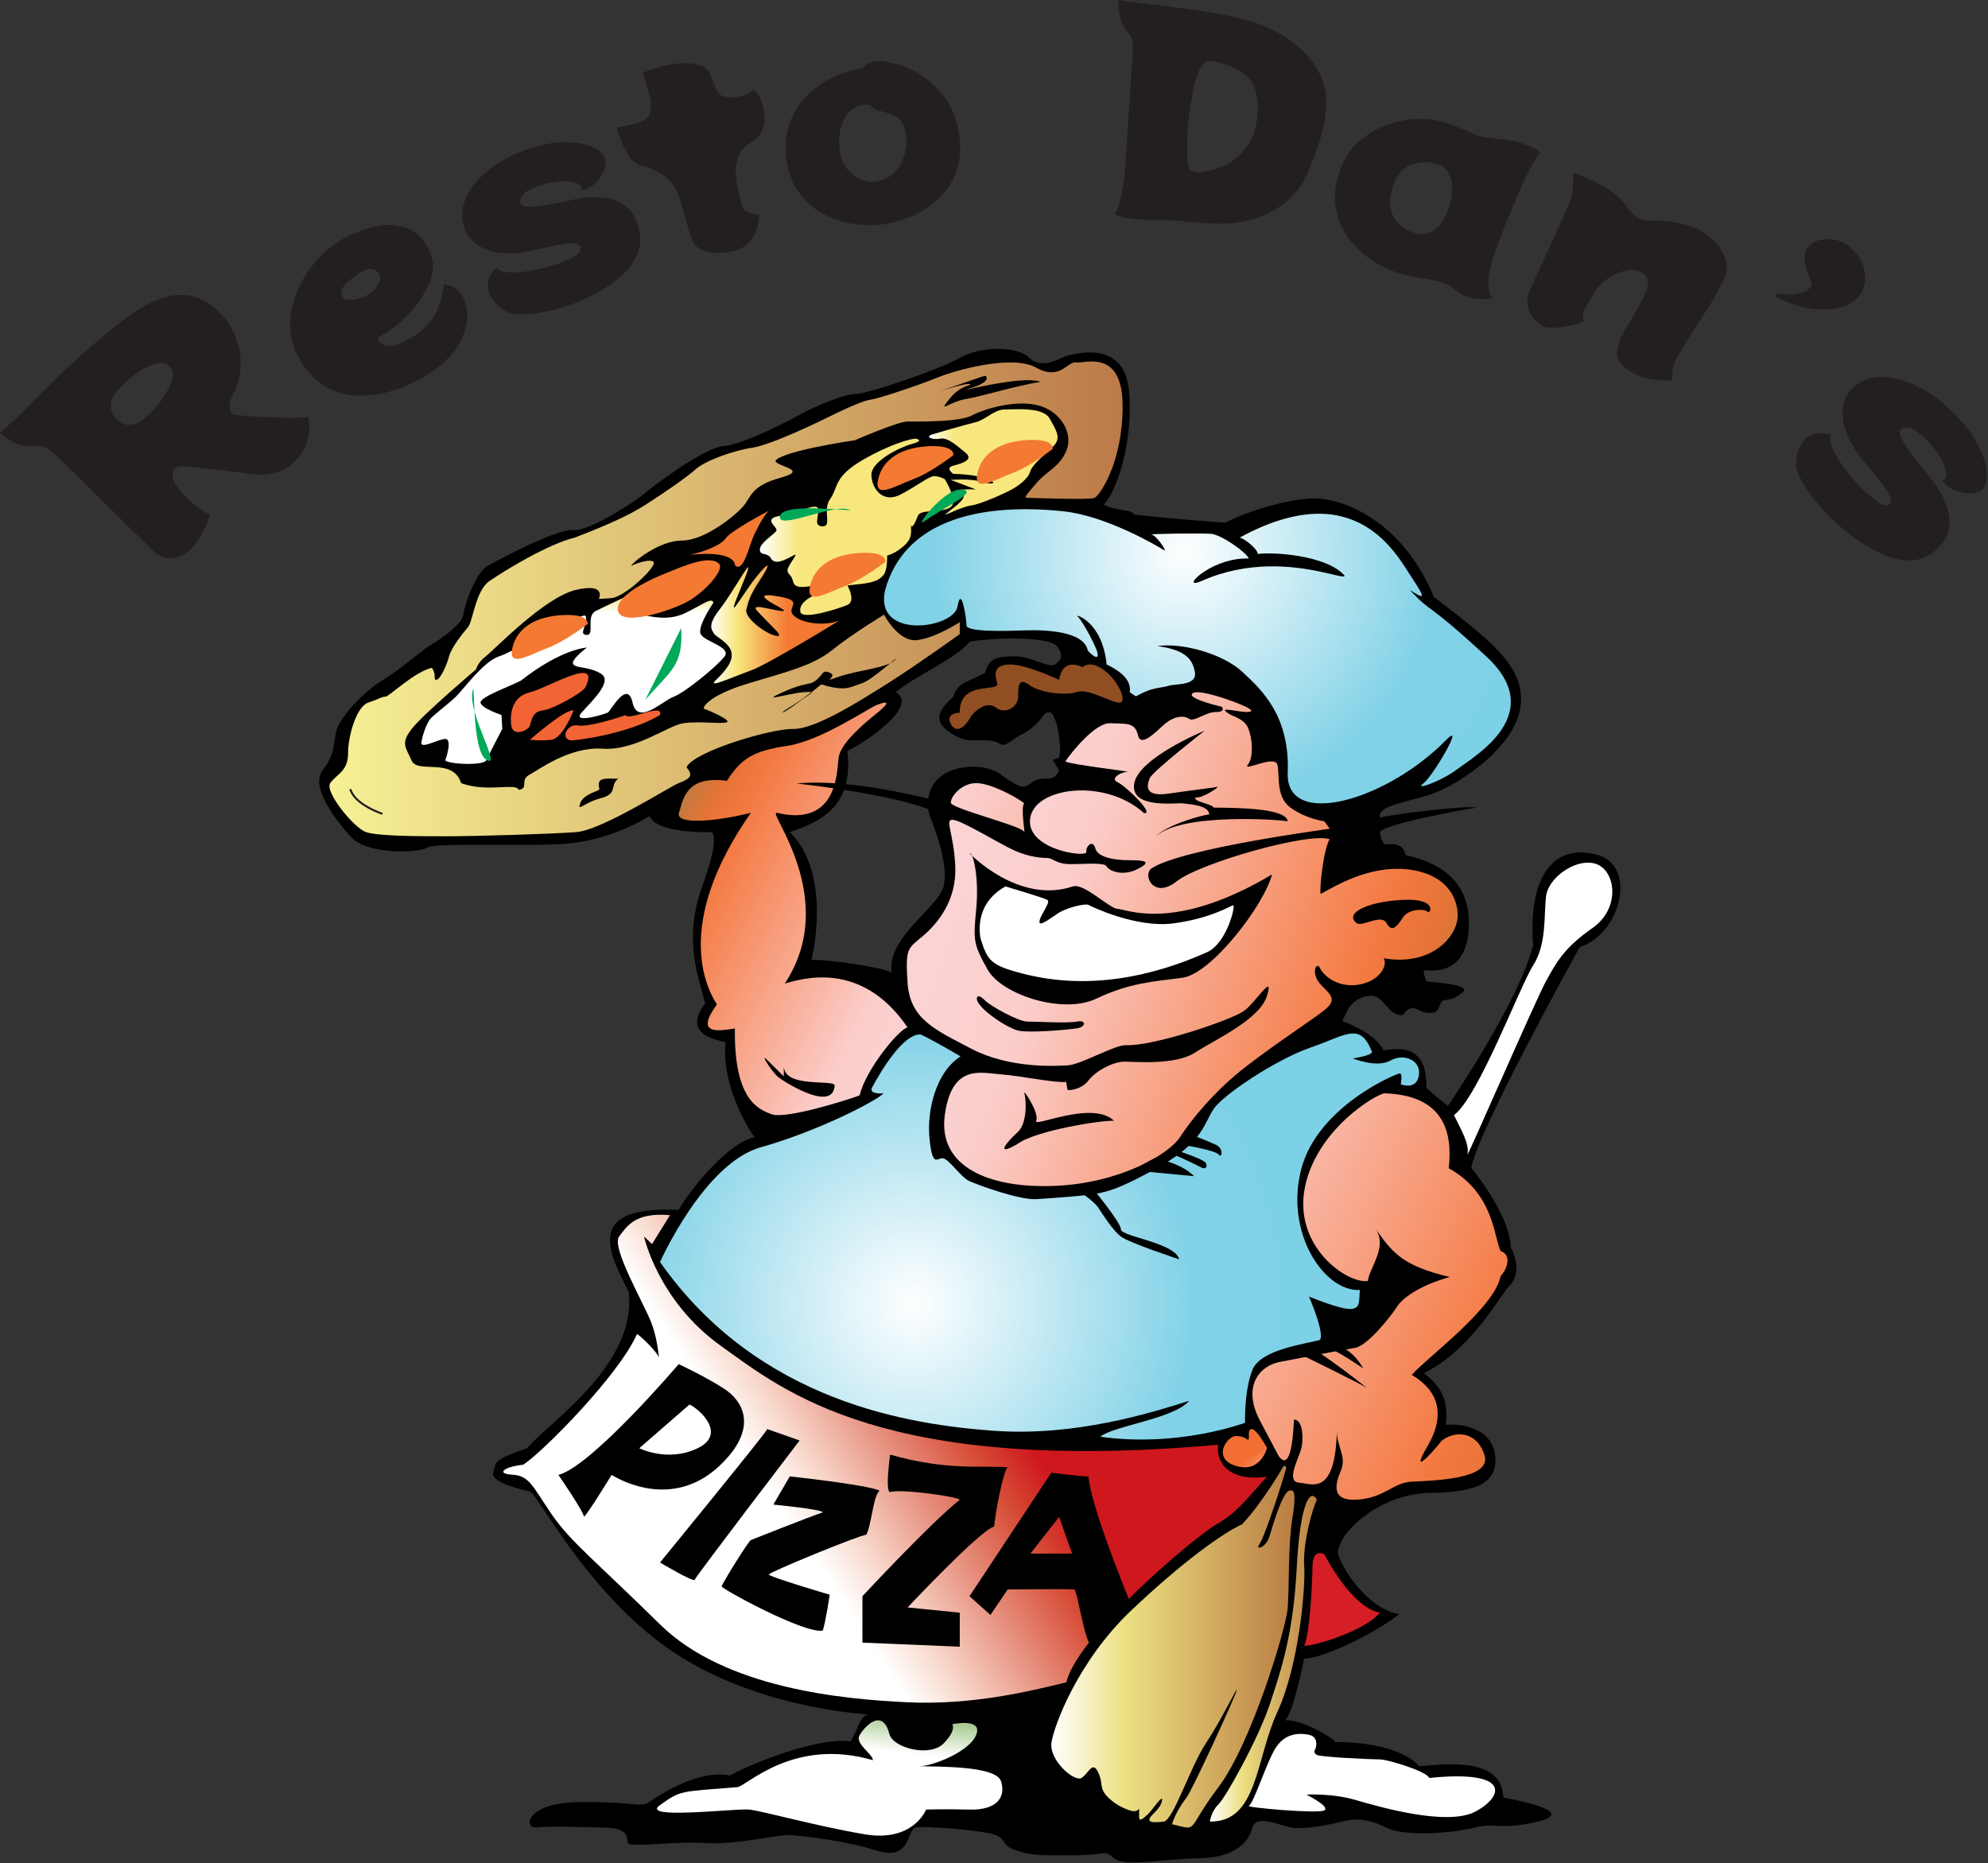
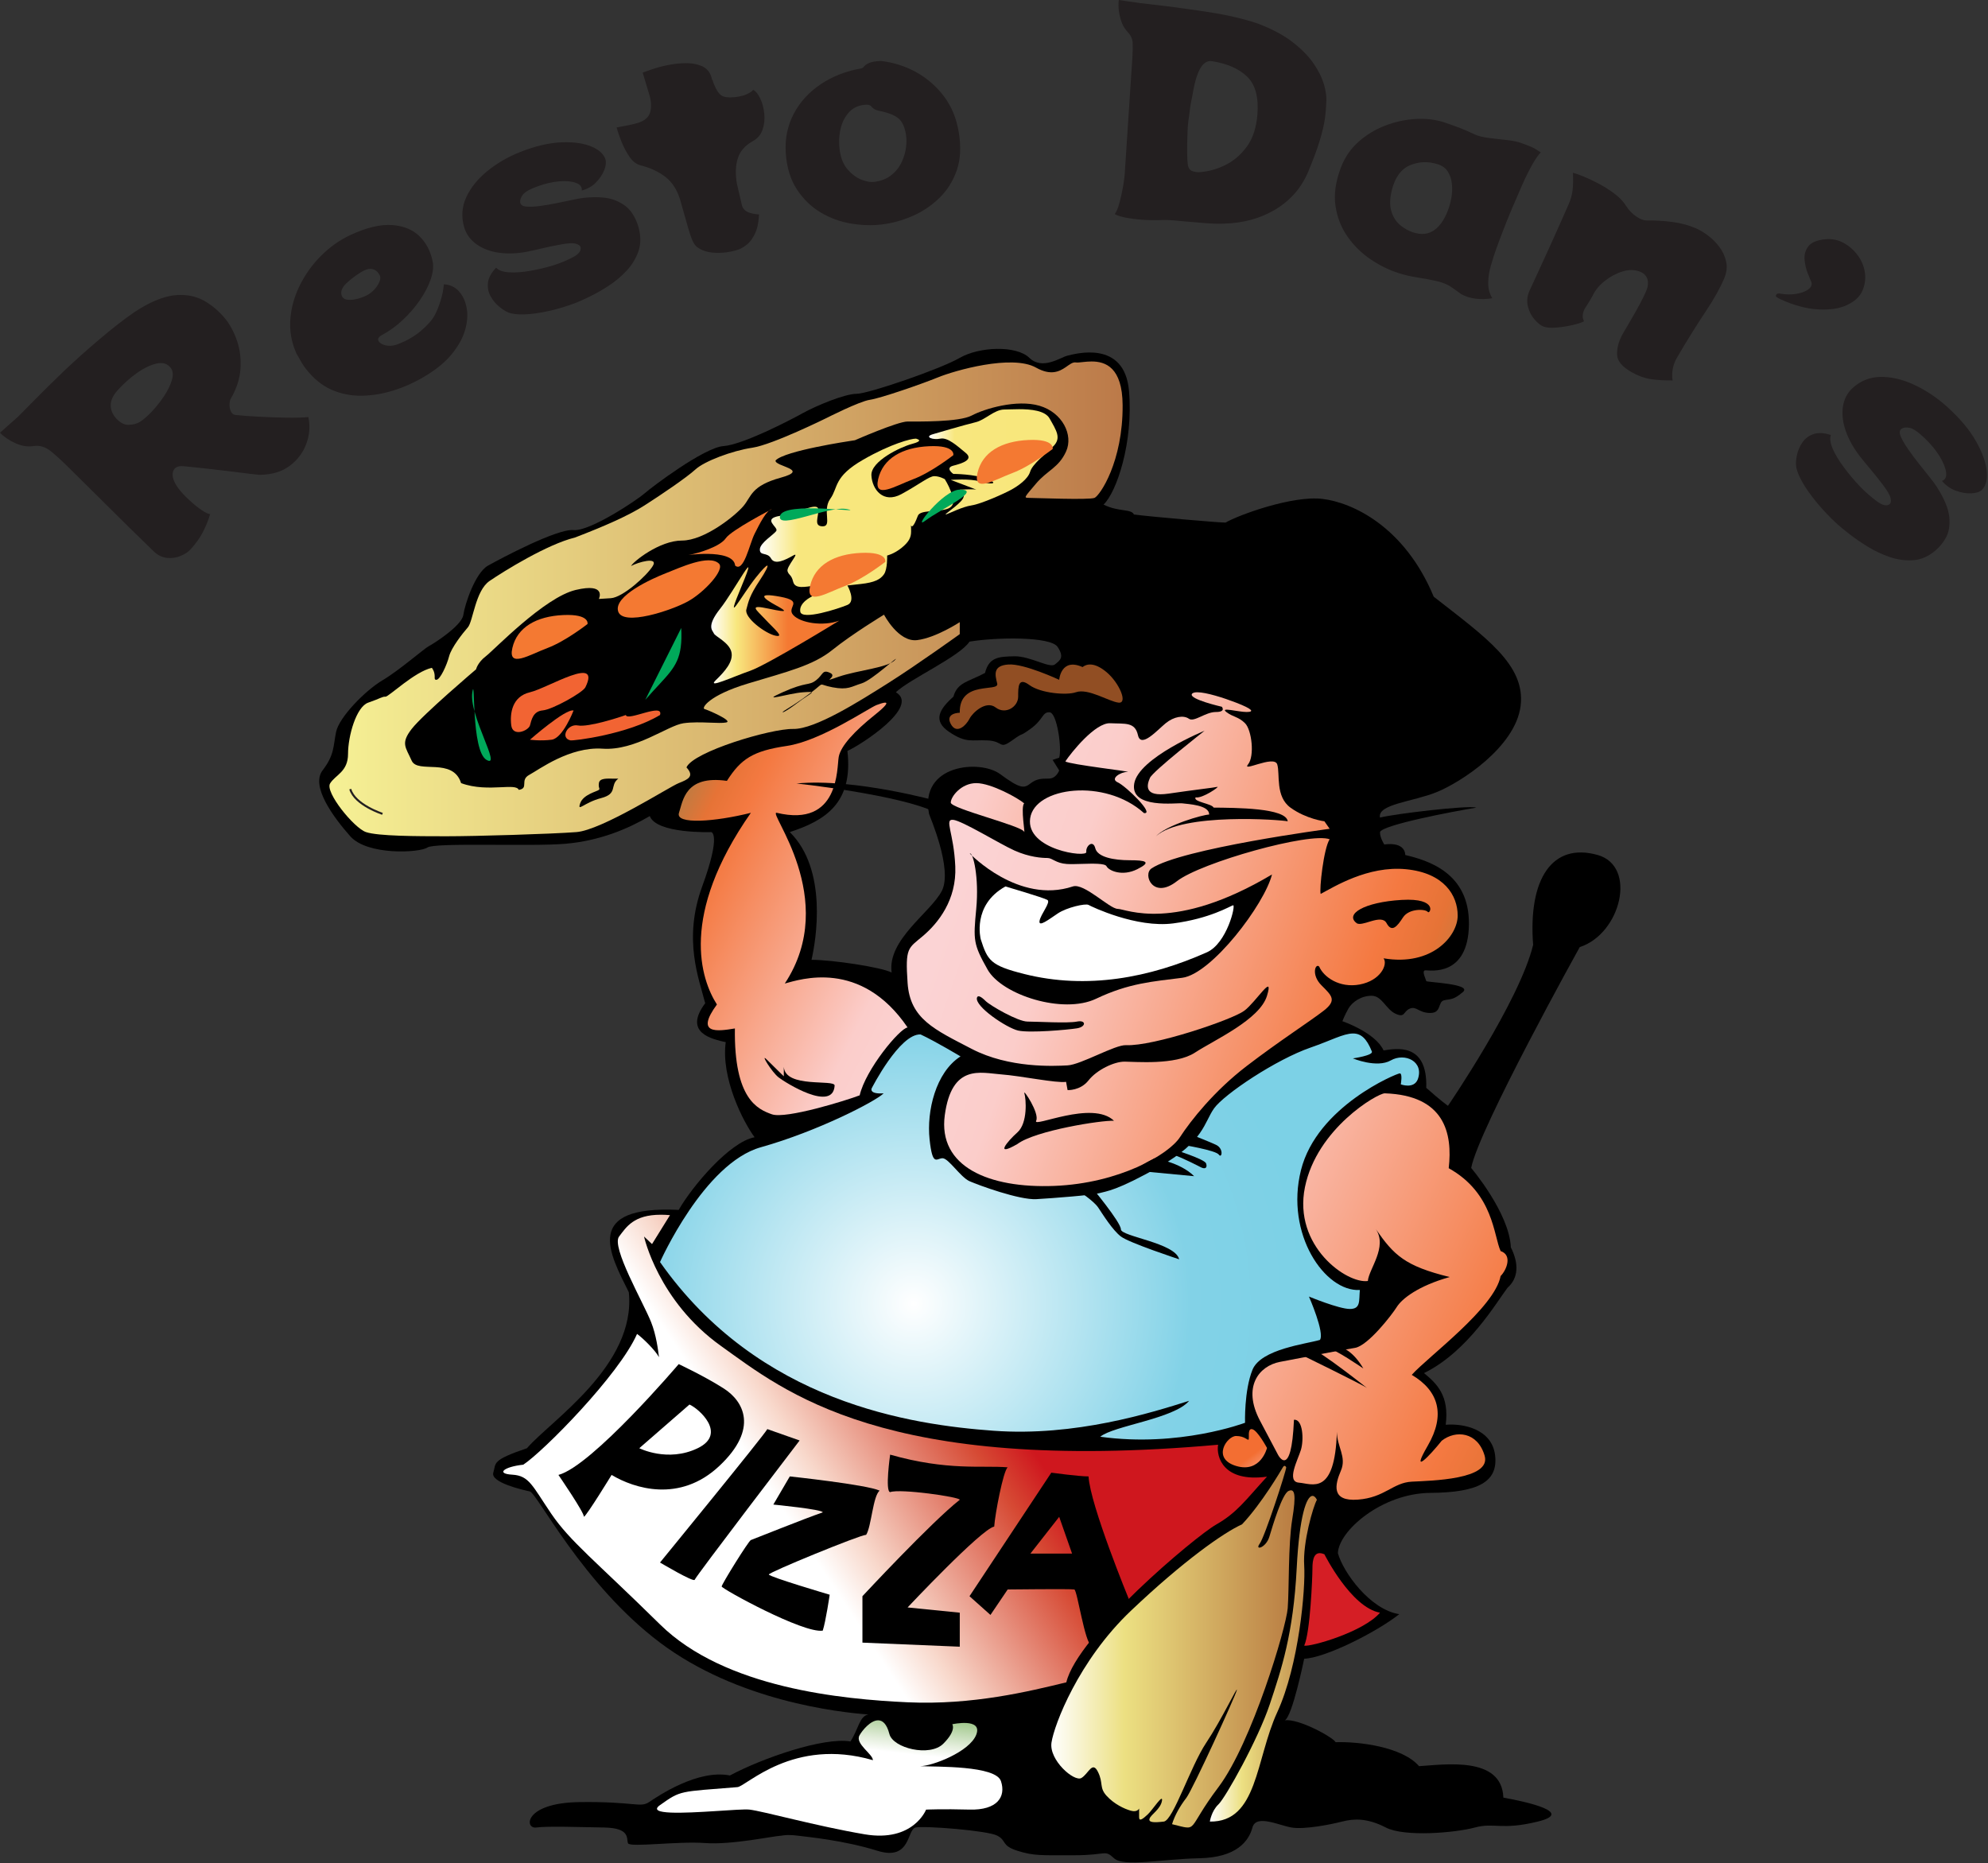
<svg xmlns="http://www.w3.org/2000/svg" width="100%" height="100%" viewBox="0 0 1341 1257" version="1.1" xml:space="preserve" style="fill-rule:evenodd;clip-rule:evenodd;stroke-miterlimit:2;">
  <rect x="0" y="0" width="1341" height="1257" fill="#333333" stroke="none" />
  <g transform="matrix(4.167,0,0,4.167,0,-2.042)">
    <path d="M153.682,119.005C156.457,120.847 157.22,120.229 159.869,120.356C162.517,120.484 161.669,121.912 163.851,120.35C166.032,118.787 164.659,120.033 166.8,118.5C168.941,116.969 168.698,115.733 169.91,115.805C171.122,115.877 171.918,121.696 171.46,123.151L170.395,123.514L171.46,125.21C171.46,125.21 171.002,126.532 169.79,126.538C168.576,126.544 167.81,126.544 166.8,127.332C165.789,128.119 165.183,128.241 161.911,125.817C158.638,123.393 148.814,124.241 150.392,132.241C150.459,132.579 154.275,141.21 152.458,144.725C150.639,148.241 143.61,152.604 144.337,157.937C142.76,157.089 134.76,155.875 131.366,155.875C132.093,152.724 134.033,141.308 127.852,135.199C133.548,133.331 138.144,130.544 137.179,122.059C139.367,121.089 148.999,114.861 145.019,112.562C147.246,110.424 155.365,106.787 156.942,104.363C161.305,103.636 170.062,103.515 171.199,105.212C172.334,106.909 171.607,107.392 170.76,108.059C169.91,108.726 166.759,106.69 164.213,106.738C161.669,106.787 160.102,106.871 159.454,109.434C156.699,110.909 154.997,110.925 154.333,113.28C152.093,115.272 150.908,117.162 153.682,119.005ZM258.635,138.908C251.27,136.823 247.362,142.786 248.181,153.452C245.999,162.542 234.394,179.511 234.394,179.511C234.394,179.511 233.182,178.663 230.878,176.603C231.12,169.088 225.788,170.3 223.969,170.543C222.637,167.634 217.303,165.816 217.303,165.816C217.303,165.816 217.667,164.846 218.272,163.781C218.879,162.716 220.333,161.695 222.03,161.695C223.727,161.695 224.333,163.876 225.908,164.604C227.485,165.33 227.12,164.239 228.212,163.781C229.304,163.321 229.666,164.483 231.536,164.483C233.407,164.483 232.697,162.664 233.787,162.422C234.878,162.179 235.241,162.422 236.818,161.088C238.394,159.755 230.878,159.513 230.878,159.321C230.878,159.128 230.03,157.574 230.758,157.574C231.485,157.574 237.667,158.663 237.787,150.18C237.907,141.695 231,139.756 227.485,138.908C227.362,136.604 224.091,137.211 224.091,137.211C224.091,137.211 223.364,136.12 223.391,135.199C223.781,134.035 235.121,131.877 238.999,131.234C237.545,130.835 225.788,132.241 223.391,132.847C222.934,130.665 228.696,130.302 232.575,128.725C236.455,127.149 245.302,121.453 246.151,114.787C246.998,108.121 240.453,103.636 232.09,97.091C227.362,85.697 218.879,81.819 214.031,81.253C209.182,80.688 200.455,83.88 198.396,85.092C197.182,85.092 186.032,84.122 183.558,83.782C183.145,82.834 181.062,83.395 178.638,82.181C180.749,80.189 183.486,72.123 182.759,63.76C182.031,55.396 173.91,57.82 172.819,58.062C171.729,58.305 168.756,60.486 166.637,58.425C164.522,56.364 158.516,56.608 155.365,58.425C152.214,60.244 140.579,64.244 138.662,64.244C136.746,64.244 132.093,66.183 129.912,67.395C127.73,68.607 120.216,72.486 117.096,72.711C113.976,72.938 105.428,79.395 104.348,80.365C103.267,81.334 95.535,86.545 92.847,86.304C90.158,86.061 81.065,90.91 79.004,92.056C76.944,93.203 75.247,98.303 75.005,100.044C74.762,101.786 70.155,104.727 69.428,105.09C68.701,105.454 64.702,108.97 61.914,110.626C59.126,112.284 54.884,116.604 54.4,119.005C53.915,121.406 54.157,122.666 52.218,125.21C50.278,127.756 53.915,132.726 56.702,135.877C59.49,139.028 67.974,138.543 69.186,137.694C70.398,136.847 85.913,137.574 91.521,137.089C97.129,136.604 101.671,134.665 105.186,132.604C106.276,135.513 115.133,135.199 115.133,135.199C115.133,135.199 116.821,135.392 113.67,143.998C110.519,152.604 113.185,159.027 114.156,162.907C110.519,167.754 115.366,168.724 117.481,169.209C116.685,175.028 120.337,182.178 122.155,184.603C118.155,185.329 112.095,192.481 109.868,196.361C94.307,195.633 98.641,203.39 101.793,209.692C103.005,221.571 89.064,230.541 85.307,234.944C79.49,236.92 80.338,237.329 79.853,238.905C79.368,240.48 84.58,241.692 85.757,241.934C86.934,242.176 94.276,256.964 106.842,266.419C119.407,275.872 135.731,277.69 140.579,278.054C139.125,278.296 139.003,280.358 137.67,282.417C133.305,281.69 123.487,285.083 118.155,287.925C112.943,286.886 106.518,291.265 105.066,292.235C103.61,293.204 102.762,292.115 93.791,292.235C84.823,292.357 84.863,296.6 86.802,296.349C88.742,296.101 93.428,296.276 97.792,296.349C102.155,296.423 101.348,298.215 101.671,298.908C101.994,299.601 109.753,298.538 114.115,298.863C118.479,299.185 125.105,297.73 126.559,297.662C126.559,297.662 127.367,297.447 129.063,297.662C130.761,297.875 136.579,298.416 142.033,300.114C147.488,301.81 146.784,296.663 148.215,296.349C149.645,296.037 159.85,296.84 161.427,297.662C163.001,298.483 162.031,299.266 164.699,300.114C167.366,300.962 168.576,300.84 173.91,300.84C179.243,300.84 178.759,299.871 180.335,301.326C181.909,302.78 188.092,301.448 194.152,301.326C200.213,301.205 202.152,298.538 202.743,296.349C203.336,294.162 207,295.993 209.061,296.349C211.12,296.707 215.363,295.871 217.256,295.387C219.148,294.905 221.303,294.781 224.333,296.349C227.362,297.919 235.606,297.204 238.757,296.349C241.908,295.494 242.999,296.84 248.939,295.387C254.878,293.935 247.362,292.235 243.362,291.507C243.12,284.72 233.787,286.175 229.716,286.417C226.978,283.266 219.969,282.417 216.213,282.537C215.728,281.69 210.152,278.661 207.97,278.996C209.182,278.481 211.12,269.025 211.12,269.025C214.474,268.896 222.637,264.842 226.515,261.812C221.787,261.084 217.425,255.025 216.575,251.933C216.705,248.31 223.7,242.238 231.536,242.176C239.371,242.116 242.515,240.359 242.028,236.117C241.54,231.873 236.939,230.904 234.029,231.147C234.636,226.42 232.575,224.48 230.516,222.783C237.667,219.269 242.273,211.269 244.038,208.966C245.802,207.39 245.908,205.086 244.571,202.42C244.324,196.843 238.152,189.572 238.152,189.572C239.363,183.27 255.726,153.816 255.726,153.816C262.393,151.66 265.059,140.725 258.635,138.908Z" style="fill-rule:nonzero;" />
  </g>
  <g transform="matrix(4.167,0,0,4.167,0,-2.042)">
    <clipPath id="_clip1">
      <path d="M82.505,127.439L139.551,99.302L173.681,168.494L116.634,196.631L82.505,127.439Z" />
    </clipPath>
    <g clip-path="url(#_clip1)">
      <path d="M141.911,114.624C140.618,115.111 132.861,120.444 127.365,121.25C121.872,122.059 119.934,123.352 117.67,126.907C110.883,125.937 110.559,130.141 109.913,132.08C109.266,134.018 115.731,133.535 121.548,132.08C109.913,148.724 113.468,159.068 116.054,163.109C112.5,167.956 116.054,167.471 118.963,166.989C118.802,178.46 122.68,180.078 124.943,180.884C127.206,181.693 137.065,178.623 139.163,177.815C140.133,173.615 145.63,166.989 146.92,166.826C139.326,155.675 129.466,159.068 127.042,159.715C136.093,145.978 124.05,131.675 125.752,132.08C135.932,134.504 135.447,124.808 135.77,123.029C136.093,121.25 138.358,118.827 141.589,116.242C143.537,114.683 143.725,114.24 143.282,114.24C142.99,114.24 142.425,114.432 141.911,114.624Z" style="fill:url(#_Linear2);" />
    </g>
  </g>
  <g transform="matrix(4.167,0,0,4.167,0,-2.042)">
    <clipPath id="_clip3">
      <path d="M270.169,231.792L208.878,260.363L175.748,189.289L237.039,160.72L270.169,231.792Z" />
    </clipPath>
    <g clip-path="url(#_clip3)">
      <path d="M224.159,177.491C222.975,177.491 213.175,183.179 211.242,192.684C209.303,202.218 218.029,208.358 221.425,207.873C221.584,205.934 224.655,202.381 222.716,199.471C225.625,203.673 227.403,205.453 234.675,207.231C229.505,208.683 226.918,210.784 226.111,212.077C225.303,213.371 221.425,218.381 219.322,218.703C217.221,219.027 210.597,220.32 207.201,220.966C203.808,221.614 201.06,225.005 203.971,230.5L206.878,235.996C206.878,235.996 209.047,240.226 209.464,230.341C210.919,230.178 211.081,233.574 210.597,235.187C210.11,236.803 208.172,240.361 210.273,240.52C212.373,240.683 216.092,242.783 216.414,232.279C216.414,234.704 218.029,236.32 217.062,238.58C216.092,240.844 215.444,243.591 219.808,243.268C224.172,242.946 225.464,240.52 228.533,240.359C231.605,240.197 241.465,240.037 240.331,236.157C239.2,232.279 235.645,231.956 233.383,233.733C231.444,236.157 228.212,239.55 231.12,234.541C234.029,229.531 232.899,225.653 228.533,223.068C231.12,220.159 241.948,212.24 242.918,207.068C243.888,206.098 244.858,203.673 242.918,203.027C241.787,200.603 241.787,193.655 234.516,189.614C235.161,183.957 233.868,177.815 224.172,177.491L224.159,177.491Z" style="fill:url(#_Linear4);" />
    </g>
  </g>
  <g transform="matrix(4.167,0,0,4.167,0,-2.042)">
    <clipPath id="_clip5">
      <path d="M101.127,234.372L107.749,157.25L236.284,168.286L229.663,245.409L101.127,234.372Z" />
    </clipPath>
    <g clip-path="url(#_clip5)">
      <path d="M212.212,170.06C206.556,171.998 198.152,177.655 196.536,179.918C194.919,182.179 194.92,185.249 187.808,189.29C180.697,193.329 179.082,193.329 177.949,193.654C176.82,193.975 170.519,194.463 167.769,194.622C165.023,194.784 158.397,192.36 156.941,191.714C155.488,191.069 153.548,187.998 152.578,187.998C151.609,187.998 150.963,189.453 150.478,184.927C149.993,180.402 151.449,174.099 155.488,171.512C155.488,171.512 151.449,169.088 149.023,167.957C145.63,167.795 141.104,176.686 141.104,176.686C141.104,176.686 140.618,177.655 143.043,177.491C141.75,178.785 132.376,183.634 123.164,186.22C113.953,188.807 106.843,204.805 106.843,204.805C122.841,227.592 147.569,231.148 160.82,232.116C174.071,233.085 186.354,229.207 192.495,227.27C190.071,230.178 180.214,231.311 178.11,233.085C190.878,234.864 201.546,230.825 201.546,230.825C201.546,230.825 201.386,225.653 202.744,222.259C204.104,218.866 211.565,218.055 213.668,217.41C214.475,216.279 211.89,210.393 211.89,210.393C211.89,210.393 216.737,212.401 218.514,212.401C220.292,212.401 219.969,211.108 220.131,209.329C214.475,209.653 208.012,200.28 210.597,189.936C213.18,179.593 226.111,174.26 226.595,174.26C227.081,174.26 226.757,176.038 226.757,176.038C226.757,176.038 228.859,176.847 229.505,175.231C230.568,172.326 227.404,170.867 225.142,172.16C222.877,173.452 219,171.836 219,171.836C219,171.836 222.394,171.353 222.071,170.705C221.21,168.552 220.286,167.803 219.027,167.803C217.452,167.803 215.357,168.981 212.212,170.06Z" style="fill:url(#_Radial6);" />
    </g>
  </g>
  <g transform="matrix(4.167,0,0,4.167,0,-2.042)">
    <clipPath id="_clip7">
      <path d="M118.089,139.708L241.614,221.246L167.189,333.997L43.663,252.46L118.089,139.708Z" />
    </clipPath>
    <g clip-path="url(#_clip7)">
      <path d="M100.217,200.672C98.921,202.353 104.094,211.27 105.389,214.502C106.24,216.632 106.53,219.042 106.676,220.207C106.072,219.077 104.053,217.105 103.126,216.44C100.217,223.068 87.933,235.511 84.7,237.613C81.631,237.935 80.176,239.068 82.924,239.228C85.672,239.391 86.155,241.006 89.226,245.533C92.298,250.058 96.337,253.127 106.843,263.471C117.348,273.814 136.417,275.591 146.92,276.076C157.426,276.562 166.637,274.297 172.617,272.845C174.395,265.249 193.466,249.247 196.86,247.309C200.253,245.37 201.546,243.429 205.101,239.55C197.992,240.52 196.86,236.32 197.182,234.38C143.043,239.228 126.882,225.653 116.7,218.381C106.52,211.109 104.257,200.672 104.257,200.672L105.55,201.896L108.459,197.209C107.93,197.165 107.439,197.144 106.984,197.144C102.562,197.144 101.389,199.146 100.217,200.672Z" style="fill:url(#_Linear8);" />
    </g>
  </g>
  <g transform="matrix(4.167,0,0,4.167,0,-2.042)">
    <clipPath id="_clip9">
      <path d="M162.169,272.138L165.102,298.535L105.263,305.182L102.331,278.786L162.169,272.138Z" />
    </clipPath>
    <g clip-path="url(#_clip9)">
      <path d="M139.124,281.448C138.397,282.782 141.306,284.478 141.306,285.448C128.395,281.69 120.821,289.694 119.368,289.811C109.868,290.585 110.276,290.295 106.843,292.719C104.552,294.336 110.773,294.014 115.823,293.691C118.347,293.528 120.579,293.367 121.306,293.447C123.487,293.691 132.095,296.113 139.972,297.449C147.85,298.781 149.912,293.452 149.912,293.452C149.912,293.452 152.458,293.325 156.941,293.447C161.426,293.569 162.88,291.385 162.033,288.841C161.184,286.297 151.609,286.539 148.942,286.417C150.881,286.417 156.941,284.116 158.033,281.327C159.124,278.538 154.152,279.63 154.152,279.63C154.152,279.63 154.881,280.6 152.7,282.782C150.518,284.963 144.567,283.515 143.972,281.206C143.55,279.563 142.87,278.994 142.146,278.994C140.927,278.996 139.581,280.611 139.124,281.448Z" style="fill:url(#_Linear10);" />
    </g>
  </g>
  <g transform="matrix(4.167,0,0,4.167,0,-2.042)">
    <clipPath id="_clip11">
-       <path d="M244.05,276.455L246.227,296.05L201.952,300.969L199.776,281.374L244.05,276.455Z" />
-     </clipPath>
+       </clipPath>
    <g clip-path="url(#_clip11)">
      <path d="M206.395,283.629C204.941,286.053 202.879,292.599 202.152,292.841C201.426,293.084 213.424,294.174 214.394,293.569C215.363,292.962 211.485,291.023 211.485,291.023C211.485,291.023 215.606,290.781 219.363,291.872C223.121,292.962 234.272,296.234 238.878,293.748C243.483,291.265 244.575,286.964 231.364,288.329C230.998,287.266 224.63,285.326 223.392,285.326C222.152,285.326 213.91,284.963 213.182,284.599C212.454,284.236 212.94,283.629 212.94,283.629C212.94,283.629 213.668,281.69 211.848,281.327C211.429,281.243 210.989,281.191 210.546,281.191C209.063,281.191 207.513,281.765 206.395,283.629Z" style="fill:url(#_Linear12);" />
    </g>
  </g>
  <g transform="matrix(4.167,0,0,4.167,0,-2.042)">
    <path d="M214.394,252.116C214.394,252.116 218.692,260.721 223.391,261.571C220.696,264.721 212.091,267.145 211.121,266.903C212.091,264.842 212.455,255.873 212.455,254.418C212.455,252.964 212.697,251.388 214.394,252.116Z" style="fill:rgb(213,30,37);fill-rule:nonzero;" />
  </g>
  <g transform="matrix(4.167,0,0,4.167,0,-2.042)">
    <clipPath id="_clip13">
      <path d="M260.844,184.26L156.129,220.59L121.643,121.192L226.358,84.862L260.844,184.26Z" />
    </clipPath>
    <g clip-path="url(#_clip13)">
      <path d="M192.94,112.847C192.456,113.696 197.788,114.908 197.788,114.908C197.788,114.908 198.514,115.757 196.819,115.757C195.122,115.757 193.304,117.454 192.456,116.847C191.607,116.242 190.032,116.484 188.698,117.576C187.364,118.665 184.697,121.696 184.213,119.515C183.728,117.333 182.153,117.696 179.728,117.576C177.304,117.454 173.426,122.301 172.456,123.756C173.063,124.241 183.608,125.454 182.516,125.454C181.426,125.454 179.608,126.544 180.94,127.149C182.274,127.756 187.001,132.362 185.184,132.119C178.88,126.424 167.487,127.878 166.761,132.968C166.031,138.058 175.972,139.391 175.851,138.421C175.729,137.452 176.942,136.362 177.304,137.816C177.668,139.271 180.334,139.755 182.879,139.755C185.425,139.755 186.517,139.998 184.093,141.21C181.668,142.422 179.485,141.452 179.122,140.725C178.879,140.24 176.913,140.295 175.091,140.348C174.179,140.376 173.305,140.403 172.7,140.362C170.881,140.24 170.395,139.391 169.547,139.391C168.699,139.391 166.637,139.271 164.213,138.179C161.79,137.089 155.729,133.331 154.275,133.211C152.82,133.089 154.397,135.27 154.639,140.725C154.881,146.18 151.851,149.937 149.427,151.997C147.001,154.058 146.518,153.816 146.92,159.633C147.325,165.453 151.246,167.148 157.305,170.3C163.365,173.452 170.637,173.087 172.818,172.967C175,172.846 180.487,169.611 182.274,169.694C186.715,169.902 199.485,165.573 201.426,164.119C203.365,162.664 206.273,157.815 205.101,161.695C203.93,165.573 196.576,168.846 193.426,170.906C190.275,172.967 183.728,172.36 182.033,172.36C180.334,172.36 177.546,173.694 176.214,175.391C174.88,177.087 172.818,176.967 172.818,176.967L172.576,175.633C171.001,175.875 165.305,174.663 162.033,174.421C158.76,174.179 154.078,172.662 152.941,181.021C151.805,189.379 160.075,192.89 170.637,192.481C181.199,192.071 189.181,187.39 191,184.603C192.818,181.815 196.576,177.087 201.789,173.087C207.001,169.088 212.092,165.816 214.273,164.119C216.454,162.422 215.606,161.695 213.91,159.996C212.212,158.296 212.94,156.362 213.546,156.969C214.273,158.663 216.819,160.483 220.091,159.875C223.503,159.245 224.696,156.603 223.969,155.633C231.848,156.969 235.968,151.997 235.968,148.724C235.968,145.453 233.786,141.815 227.605,141.21C221.425,140.603 215.85,144.119 213.788,145.21C213.546,144.483 214.273,137.816 215.242,136.362C212.092,135.15 194.394,140.12 190.517,143.149C186.637,146.18 184.952,142.067 186.395,141.089C191.152,137.865 215.242,134.665 215.242,134.665L214.394,133.452C214.394,133.452 211.485,133.089 208.941,131.27C206.395,129.453 207.242,125.817 206.759,124.241C206.509,123.432 204.979,123.808 203.698,124.181C202.488,124.536 201.499,124.89 202.031,124.241C203.121,122.908 202.637,118.665 201.546,117.576C200.455,116.484 199.608,116.604 198.514,115.757C197.426,114.908 200.455,115.757 201.789,115.757C203.121,115.757 202.759,115.272 200.091,114.24C198.056,113.452 195.241,112.562 193.811,112.562C193.366,112.562 193.053,112.648 192.94,112.847Z" style="fill:url(#_Linear14);" />
    </g>
  </g>
  <g transform="matrix(4.167,0,0,4.167,0,-2.042)">
    <clipPath id="_clip15">
      <path d="M168.617,134.81L155.209,139.462L151.295,128.179L164.703,123.527L168.617,134.81Z" />
    </clipPath>
    <g clip-path="url(#_clip15)">
      <path d="M153.91,130.424C153.91,131.393 165.425,134.181 165.789,135.15C166.002,135.718 165.184,131.15 165.789,130.544C164.819,129.695 160.457,127.271 158.033,127.271C155.609,127.271 153.91,129.453 153.91,130.424Z" style="fill:url(#_Linear16);" />
    </g>
  </g>
  <g transform="matrix(4.167,0,0,4.167,0,-2.042)">
    <path d="M195.001,118.787C195.001,118.787 186.638,125.331 186.152,126.423C185.667,127.513 185.062,129.574 189.183,128.969C193.303,128.362 196.576,127.998 197.061,127.877C197.546,127.757 194.637,129.816 193.545,129.574C193.061,130.301 196.213,130.592 196.456,131.235C199.97,131.271 208.216,131.271 208.455,133.453C207.485,133.21 191.363,131.998 187.121,135.878C188.819,134.059 194.757,132.362 195.729,132.362C195.794,130.792 192.247,130.665 191.381,130.544C190.516,130.423 182.88,131.513 183.608,127.331C184.334,123.15 195.001,118.787 195.001,118.787Z" style="fill-rule:nonzero;" />
  </g>
  <g transform="matrix(4.167,0,0,4.167,0,-2.042)">
    <path d="M219.607,149.937C220.501,150.607 223.607,148.361 224.454,149.937C225.303,151.512 226.151,150.504 227.12,149.009C228.092,147.514 230.758,147.634 231.121,148.119C231.485,148.603 232.94,145.817 226.878,146.18C220.818,146.544 217.667,148.481 219.607,149.937Z" style="fill-rule:nonzero;" />
  </g>
  <g transform="matrix(4.167,0,0,4.167,0,-2.042)">
    <path d="M180.335,181.936C178.396,181.816 167.607,183.512 164.699,185.694C160.941,187.874 163.001,185.325 164.699,183.813C166.397,182.3 166.104,178.38 165.825,177.492C165.547,176.603 168.336,180.724 167.729,181.936C167.123,183.148 176.819,178.542 180.335,181.936Z" style="fill-rule:nonzero;" />
  </g>
  <g transform="matrix(4.167,0,0,4.167,0,-2.042)">
    <path d="M174.152,112.561C176.138,111.856 179.485,114.059 181.062,114.241C182.638,114.42 181.183,111.03 179.14,109.316C177.098,107.603 175.85,107.999 175.244,108.484C171.729,106.908 171.46,110.545 171.46,110.545C171.46,110.545 165.789,107.893 163.245,108.067C160.699,108.242 161.064,109.701 161.426,111.152C161.791,112.605 155.244,110.545 155.366,115.878C155.366,115.878 152.941,115.878 153.91,117.697C154.881,119.514 156.456,117.817 156.943,116.848C157.426,115.878 159.608,113.817 161.184,115.029C162.759,116.242 164.819,114.924 164.819,113.279C164.819,111.635 164.819,110.059 166.639,111.393C168.456,112.727 172.675,113.085 174.152,112.561Z" style="fill:rgb(145,78,35);fill-rule:nonzero;" />
  </g>
  <g transform="matrix(4.167,0,0,4.167,0,-2.042)">
    <clipPath id="_clip17">
      <path d="M117.722,122.335L165.046,32.251L274.339,89.665L227.016,179.749L117.722,122.335Z" />
    </clipPath>
    <g clip-path="url(#_clip17)">
-       <path d="M143.284,96C141.426,104.12 154.397,102.303 155.002,98.666C155.609,95.03 156.458,100.708 156.458,101.748C156.458,102.788 162.253,102.667 165.778,102.545C169.305,102.423 175.488,102.667 176.092,105.819C177.304,107.149 178.275,107.393 177.304,105.212C176.334,103.03 174.88,100.606 174.395,100.242C173.91,99.879 178.432,100.968 179.14,108.059C180.697,108.849 183.243,110.213 182.879,112.562C184.335,113.453 183.365,113.366 185.184,112.562C187.001,111.756 187.971,111.877 189.181,111.514C190.395,111.151 193.788,111.514 193.426,109.332C193.061,107.149 191.849,105.697 187.364,105.09C191.244,104.485 197.909,106.302 201.06,109.212C204.213,112.121 208.818,116.364 208.454,125.575C208.091,134.787 224.434,130.169 234.15,120.242C237.236,117.091 231.968,126.18 230.393,127.332C228.817,128.483 233.06,127.149 235.968,124.968C238.878,122.786 250.636,116.021 240.575,106.738C230.515,97.455 232.09,100.122 228.212,96C230.515,97.455 230.998,97.698 228.576,94.06C226.151,90.425 219.606,77.213 200.697,87.514C201.789,87.879 203.608,89.455 203.608,90.182C205.789,89.819 214.758,90.303 217.666,93.696C217.666,94.059 216.109,93.527 213.535,92.997C209.216,92.104 202.029,91.214 194.516,94.545C192.402,95.482 193.084,94.184 195.167,92.885C196.836,91.843 199.402,90.803 202.152,90.91C201.789,89.94 197.738,87.031 196.007,86.909C194.275,86.788 185.909,86.909 186.395,87.031C187.243,87.151 189.032,89.946 188.455,89.577C187.211,88.779 179,84 172.214,83.275C170.64,83.106 168.46,82.924 165.987,82.924C157.79,82.924 146.39,84.92 143.284,96Z" style="fill:url(#_Radial18);" />
-     </g>
+       </g>
  </g>
  <g transform="matrix(4.167,0,0,4.167,0,-2.042)">
    <path d="M175.369,59.096C174.839,59.154 174.406,59.21 174.152,59.166C173.632,59.08 173.13,59.518 172.48,59.958C171.463,60.646 170.083,61.334 167.705,60.001C163.803,57.82 154.517,60.486 151.851,61.577C149.183,62.668 142.518,64.972 140.821,65.214C139.124,65.456 133.848,68.138 133.848,68.138C133.848,68.138 125.064,72.486 121.792,72.971C118.519,73.455 114.034,75.152 112.58,76.486C111.124,77.818 107.003,80.607 104.347,82.304C101.692,84 97.791,85.697 93.066,87.514C88.579,88.607 81.549,92.971 79.246,94.545C76.944,96.121 76.581,101.091 75.732,102.059C74.882,103.03 73.066,105.332 72.701,106.738C72.339,108.144 71.247,110.544 70.641,110.544C70.035,110.544 70.762,109.817 69.913,108.605C67.126,109.212 62.883,113.333 62.399,113.28C61.914,113.226 61.551,113.575 59.61,114.24C57.671,114.906 56.339,119.635 56.339,122.544C56.339,125.454 54.278,125.937 53.43,127.332C52.581,128.725 57.308,134.545 59.247,135.199C61.187,135.854 67.368,135.875 72.216,135.875C77.064,135.875 89.186,135.513 93.306,135.199C97.428,134.884 108.337,127.878 109.868,127.271C111.399,126.666 112.459,126.18 111.124,124.725C112.215,122.181 124.821,118.423 128.395,118.501C131.969,118.576 139.245,113.938 143.85,111.031C148.457,108.121 155.365,103.151 155.365,103.151L155.365,101.211C155.365,101.211 151.488,103.756 148.457,104.12C145.426,104.485 143.103,100 143.103,100C143.103,100 137.911,103.151 134.759,105.697C131.609,108.243 127.487,109.212 121.064,111.151C114.641,113.089 113.549,115.15 114.034,115.272C114.519,115.394 118.761,117.211 117.549,117.454C116.989,117.566 116.015,117.522 114.881,117.48C113.557,117.43 112.01,117.38 110.64,117.576C108.094,117.938 102.882,122.059 97.549,121.696C92.216,121.332 87.246,125.09 85.672,125.937C84.095,126.787 85.672,128.119 83.975,128.361C83.745,127.792 82.605,127.866 81.018,127.939C79.235,128.022 76.886,128.105 74.642,127.271C73.308,123.029 67.611,125.817 66.641,123.636C65.672,121.453 64.822,120.847 66.641,118.501C68.46,116.154 77.064,108.849 77.064,108.849C77.064,108.849 77.307,107.756 78.64,106.738C79.975,105.72 88.095,97.212 93.186,96C98.276,94.789 96.942,97.455 96.942,97.455L98.882,97.333C100.821,97.212 104.701,93.696 105.671,92.121C106.64,90.545 103.247,91.516 102.156,92.121C102.519,91.396 106.76,88.001 110.397,88.001C114.034,88.001 119.004,84 120.336,82.426C121.67,80.849 121.548,79.152 126.396,77.818C131.246,76.486 125.308,76 125.55,75.032C127.003,73.455 137.659,71.874 137.659,71.874L138.397,71.759C138.397,71.759 145.306,68.728 146.92,68.728C148.537,68.728 155.244,68.85 157.305,67.758C159.366,66.667 164.579,65.092 168.278,66.183C171.981,67.273 173.788,70.91 172.576,73.577C171.364,76.244 169.547,76.606 167.705,78.788C165.862,80.97 165.669,81.092 166.517,81.092C167.365,81.092 176.334,81.456 177.184,81.092C178.031,80.729 181.789,75.274 181.728,66.063C181.686,59.936 178.938,59.01 176.711,59.01C176.228,59.01 175.77,59.054 175.369,59.096Z" style="fill:url(#_Linear19);" />
  </g>
  <g transform="matrix(4.167,0,0,4.167,0,-2.042)">
    <clipPath id="_clip20">
-       <rect x="68.095" y="97.091" width="50.302" height="27.514" />
-     </clipPath>
+       </clipPath>
    <g clip-path="url(#_clip20)">
-       <path d="M96.457,99.393C94.762,100.242 96.337,103.273 95.005,103.273C93.671,103.273 94.882,101.939 94.882,100.728C94.882,99.515 94.155,100.485 92.096,100.969C90.035,101.454 83.368,105.939 80.822,106.738C78.276,107.537 75.005,112.121 73.793,113.28C72.581,114.438 70.52,115.999 69.792,116.726C69.065,117.454 68.338,119.635 68.216,120.726C68.095,121.817 71.004,120.121 72.09,120.121C73.174,120.121 72.339,122.908 72.096,123.515C71.854,124.12 78.276,124.605 78.762,123.515C79.246,122.423 81.307,118.501 81.307,118.501L81.187,116.242C81.187,116.242 77.913,115.15 77.793,114.24C77.671,113.329 82.519,111.635 84.338,110.665C91.004,105.454 95.005,105.332 95.005,105.332C95.005,105.332 92.216,107.393 92.821,108.059C93.428,108.726 95.367,108.363 97.307,109.575C99.246,110.787 95.852,113.938 94.155,115.843C92.459,117.745 97.912,116.121 98.398,115.843C98.882,115.563 101.55,110.424 102.397,114.24C103.247,118.057 107.245,113.938 109.064,113.28C110.883,112.621 116.215,108.243 117.307,106.738C118.397,105.234 114.034,104.363 113.429,103.151C112.925,102.145 114.673,99.306 115.286,98.366C115.41,98.173 115.488,98.061 115.488,98.061C115.246,97.091 113.671,98.424 110.883,99.758C108.094,101.091 105.186,100.242 103.852,100C102.519,99.758 101.307,97.091 101.307,97.091C101.307,97.091 98.156,98.546 96.457,99.393Z" style="fill:url(#_Linear21);" />
+       <path d="M96.457,99.393C94.762,100.242 96.337,103.273 95.005,103.273C93.671,103.273 94.882,101.939 94.882,100.728C94.882,99.515 94.155,100.485 92.096,100.969C90.035,101.454 83.368,105.939 80.822,106.738C78.276,107.537 75.005,112.121 73.793,113.28C72.581,114.438 70.52,115.999 69.792,116.726C69.065,117.454 68.338,119.635 68.216,120.726C68.095,121.817 71.004,120.121 72.09,120.121C73.174,120.121 72.339,122.908 72.096,123.515C79.246,122.423 81.307,118.501 81.307,118.501L81.187,116.242C81.187,116.242 77.913,115.15 77.793,114.24C77.671,113.329 82.519,111.635 84.338,110.665C91.004,105.454 95.005,105.332 95.005,105.332C95.005,105.332 92.216,107.393 92.821,108.059C93.428,108.726 95.367,108.363 97.307,109.575C99.246,110.787 95.852,113.938 94.155,115.843C92.459,117.745 97.912,116.121 98.398,115.843C98.882,115.563 101.55,110.424 102.397,114.24C103.247,118.057 107.245,113.938 109.064,113.28C110.883,112.621 116.215,108.243 117.307,106.738C118.397,105.234 114.034,104.363 113.429,103.151C112.925,102.145 114.673,99.306 115.286,98.366C115.41,98.173 115.488,98.061 115.488,98.061C115.246,97.091 113.671,98.424 110.883,99.758C108.094,101.091 105.186,100.242 103.852,100C102.519,99.758 101.307,97.091 101.307,97.091C101.307,97.091 98.156,98.546 96.457,99.393Z" style="fill:url(#_Linear21);" />
    </g>
  </g>
  <g transform="matrix(4.167,0,0,4.167,0,-2.042)">
    <clipPath id="_clip22">
      <rect x="123.003" y="71.504" width="31.878" height="29.465" />
    </clipPath>
    <g clip-path="url(#_clip22)">
      <path d="M139.729,74.91C134.881,77.698 135.731,79.393 134.397,81.253C133.063,83.112 134.759,85.697 133.185,85.697C131.609,85.697 132.578,84.12 132.458,82.924C132.336,81.726 129.306,83.515 126.276,84C123.245,84.485 126.033,85.819 125.671,86.426C125.308,87.031 123.003,88.365 123.003,89.455C123.003,90.545 124.214,89.819 124.821,90.91C125.428,92.001 127.125,91.152 128.395,90.425C129.664,89.697 127.245,92.242 127.487,92.971C127.732,93.696 128.093,93.454 128.395,94.667C128.695,95.879 130.276,95.515 131.973,95.272C133.671,95.03 131.366,97.091 131.366,97.091C131.366,97.091 129.306,98.061 129.547,99.515C129.789,100.969 135.731,99.03 137.179,98.424C138.629,97.818 137.179,95.272 137.179,95.272L139.366,95.03C141.553,94.789 142.518,94.303 143.103,93.454C143.689,92.608 143.61,90.425 143.61,90.425C143.61,90.425 144.699,90.182 145.911,89.213C147.123,88.243 147.487,87.514 147.487,86.546C147.487,85.966 147.475,85.655 147.463,85.5C147.466,85.514 147.469,85.527 147.474,85.54C147.55,85.789 147.813,86.039 148.578,84C148.942,83.032 151.488,83.395 153.185,82.924C154.881,82.452 154.275,80.97 153.91,80C153.548,79.03 152.941,78.062 152.941,78.062C152.941,78.062 152.093,77.576 151.246,77.576C150.397,77.576 148.82,78.91 145.911,80.486C143.003,82.061 141.185,79.758 141.062,77.455C140.942,75.152 145.789,72.848 147.608,72.365C149.427,71.879 148.699,71.637 148.335,71.516C148.31,71.508 148.271,71.504 148.219,71.504C147.505,71.504 144.247,72.312 139.729,74.91Z" style="fill:url(#_Linear23);" />
    </g>
  </g>
  <g transform="matrix(4.167,0,0,4.167,0,-2.042)">
    <clipPath id="_clip24">
      <path d="M162.585,66.788C160.957,66.788 159.485,68.485 157.911,68.85C156.336,69.214 151.002,70.789 151.002,70.789C149.547,71.214 151.002,71.759 152.214,71.504C153.427,71.249 155.002,72.728 156.336,73.818C157.668,74.91 155.729,75.516 154.32,75.879C152.911,76.244 154.32,77.213 154.32,77.213C154.32,77.213 157.79,77.213 159.868,78.062C161.947,78.91 160.092,78.91 158.583,78.425C157.074,77.94 153.91,78.181 153.91,78.181C153.91,78.181 158.397,79.879 158.033,79.758C157.668,79.637 155.365,79.758 155.365,79.758C155.365,79.758 156.458,80.244 155.851,81.253C155.244,82.263 152.458,84 153.185,83.758C153.91,83.515 155.729,82.546 157.305,82.304C158.88,82.061 162.638,80.364 163.73,79.758C164.819,79.152 166.395,78.062 166.761,76.849C167.123,75.637 169.183,74.06 170.519,72.728C171.849,71.396 171.001,70.184 169.911,68.244C169.183,66.95 166.892,66.735 164.962,66.735C164,66.735 163.128,66.788 162.585,66.788Z" />
    </clipPath>
    <g clip-path="url(#_clip24)">
      <clipPath id="_clip25">
        <rect x="149.547" y="66.736" width="22.302" height="17.264" />
      </clipPath>
      <g clip-path="url(#_clip25)">
        <rect x="150.393" y="66.736" width="20.806" height="17.045" style="fill:url(#_Linear26);fill-rule:nonzero;" />
      </g>
    </g>
  </g>
  <g transform="matrix(4.167,0,0,4.167,0,-2.042)">
    <path d="M122.397,93.94C119.973,96.971 117.065,102.545 120.094,95.272C123.125,88.001 118.882,96.121 116.58,99.03C114.276,101.939 115.366,102.545 115.557,103.03C115.746,103.515 118.034,104.485 118.397,106.045C118.761,107.606 117.307,109.212 115.853,110.626C114.398,112.042 118.641,110.058 121.426,109.09C124.214,108.121 135.851,100.969 135.851,100.969C133.185,101.939 129.547,101.333 128.395,100.044C127.24,98.757 130.287,97.831 126.276,97.091C122.264,96.351 123.731,97.455 125.492,98.424C127.255,99.393 127.852,99.758 124.457,99.03C121.064,98.303 122.397,99.152 123.852,100.728C125.308,102.303 127.125,103.756 125.492,103.393C123.861,103.03 120.458,100.485 120.821,99.152C121.185,97.818 121.306,96.971 123.003,94.423C123.96,92.989 124.415,92.057 124.197,92.057C124.028,92.057 123.454,92.617 122.397,93.94Z" style="fill:url(#_Linear27);" />
  </g>
  <g transform="matrix(4.167,0,0,4.167,0,-2.042)">
    <path d="M154.32,74.182C154.32,74.182 150.761,76.971 147.851,78.061C144.942,79.152 141.391,81.408 142.154,78.061C142.919,74.716 146.032,72.925 150.392,72.728C154.752,72.531 154.32,74.182 154.32,74.182Z" style="fill:rgb(244,121,50);fill-rule:nonzero;" />
  </g>
  <g transform="matrix(4.167,0,0,4.167,0,-2.042)">
    <path d="M143.31,91.452C143.31,91.452 139.749,94.239 136.84,95.33C133.931,96.422 130.378,98.676 131.143,95.33C131.906,91.985 135.021,90.195 139.381,89.998C143.741,89.801 143.31,91.452 143.31,91.452Z" style="fill:rgb(244,121,50);fill-rule:nonzero;" />
  </g>
  <g transform="matrix(4.167,0,0,4.167,0,-2.042)">
    <path d="M95.106,101.515C95.106,101.515 91.545,104.304 88.636,105.393C85.728,106.485 82.174,108.74 82.94,105.393C83.702,102.048 86.82,100.258 91.178,100.061C95.538,99.864 95.106,101.515 95.106,101.515Z" style="fill:rgb(244,121,50);fill-rule:nonzero;" />
  </g>
  <g transform="matrix(4.167,0,0,4.167,0,-2.042)">
    <path d="M170.401,73.175C170.401,73.175 166.839,75.963 163.931,77.053C161.022,78.143 157.468,80.398 158.234,77.053C158.997,73.708 162.111,71.917 166.473,71.721C170.831,71.523 170.401,73.175 170.401,73.175Z" style="fill:rgb(244,121,50);fill-rule:nonzero;" />
  </g>
  <g transform="matrix(4.167,0,0,4.167,0,-2.042)">
    <path d="M116.381,91.731C117.399,92.707 114.028,96.368 111.382,97.838C108.735,99.308 100.797,101.954 100.062,99.455C99.326,96.956 105.54,94.163 107.8,93.281C110.058,92.399 114.764,90.183 116.381,91.731Z" style="fill:rgb(244,121,50);fill-rule:nonzero;" />
  </g>
  <g transform="matrix(4.167,0,0,4.167,0,-2.042)">
    <path d="M92.847,115.515C92.847,115.515 91.125,119.998 89.306,120.242C87.489,120.483 85.792,120.242 85.792,120.242C85.792,120.242 91.538,115.187 92.847,115.515Z" style="fill:rgb(242,100,51);fill-rule:nonzero;" />
  </g>
  <g transform="matrix(4.167,0,0,4.167,0,-2.042)">
    <path d="M94.761,111.757C94.333,112.626 89.429,115.363 87.852,115.499C86.278,115.635 86.034,117.061 85.793,117.923C85.549,118.787 83.005,119.85 82.762,117.923C82.52,115.998 82.882,113.244 85.793,112.561C88.702,111.877 97.395,106.41 94.761,111.757Z" style="fill:rgb(242,100,51);fill-rule:nonzero;" />
  </g>
  <g transform="matrix(4.167,0,0,4.167,0,-2.042)">
    <path d="M124.943,82.923C124.943,82.923 118.382,86.303 117.48,87.637C116.579,88.969 113.064,90.061 111.61,90.303C110.155,90.546 118.736,89.098 119.003,92.056C120.412,93.22 121.307,88.606 122.154,86.91C123.004,85.213 124.095,83.058 124.943,82.923Z" style="fill:rgb(244,121,50);fill-rule:nonzero;" />
  </g>
  <g transform="matrix(4.167,0,0,4.167,0,-2.042)">
    <path d="M92.338,120.349C92.81,120.454 101.591,119.393 106.842,116.243C107.488,114.17 101.549,117.332 101.306,116.243C100.337,116.605 95.243,118.255 93.549,117.934C91.856,117.616 90.641,119.972 92.338,120.349Z" style="fill:rgb(242,100,51);fill-rule:nonzero;" />
  </g>
  <g transform="matrix(4.167,0,0,4.167,0,-2.042)">
    <clipPath id="_clip28">
      <path d="M192.629,236.377L199.416,227.501L208.564,234.496L201.777,243.372L192.629,236.377Z" />
    </clipPath>
    <g clip-path="url(#_clip28)">
      <path d="M202.119,233.537C201.966,233.748 201.546,232.965 200.091,232.965C198.638,232.965 196.092,236.601 200.091,237.813C204.091,239.025 205.101,234.903 205.101,234.903C205.101,234.903 203.608,232.116 202.744,231.873C202.687,231.858 202.637,231.849 202.588,231.849C201.931,231.849 202.265,233.342 202.119,233.537Z" style="fill:url(#_Linear29);" />
    </g>
  </g>
  <g transform="matrix(4.167,0,0,4.167,0,-2.042)">
    <clipPath id="_clip30">
      <path d="M284.402,154.468L254.352,200.649L213.354,173.97L243.403,127.79L284.402,154.468Z" />
    </clipPath>
    <g clip-path="url(#_clip30)">
-       <path d="M250.272,145.573C249.908,148.604 250.392,153.331 248.212,156.725C246.028,160.12 239.363,178.041 235.363,181.021C236.575,183.512 237.907,185.694 237.543,187.39C237.353,188.292 248.574,162.402 250.272,159.319C251.968,156.24 253.18,153.952 257.785,150.732C262.393,147.512 261.543,141.452 258.392,140.362C257.969,140.215 257.518,140.148 257.055,140.148C254.079,140.146 250.587,142.951 250.272,145.573Z" style="fill:url(#_Linear31);" />
-     </g>
+       </g>
  </g>
  <g transform="matrix(4.167,0,0,4.167,0,-2.042)">
    <clipPath id="_clip32">
      <rect x="195.85" y="242.661" width="17.332" height="52.847" />
    </clipPath>
    <g clip-path="url(#_clip32)">
      <path d="M209.91,254.357C209.364,265.024 207.424,270.781 205.545,276.418C203.667,282.052 198.396,291.509 197.243,292.599C196.092,293.691 195.85,295.387 195.85,295.387C203.608,295.508 203.243,285.326 206.759,277.69C210.273,270.055 211.362,257.691 211.122,253.933C210.879,250.175 212.574,244.358 213.182,243.292C212.967,242.883 212.727,242.661 212.472,242.661C211.497,242.662 210.342,245.906 209.91,254.357Z" style="fill:url(#_Linear33);" />
    </g>
  </g>
  <g transform="matrix(4.167,0,0,4.167,0,-2.042)">
    <clipPath id="_clip34">
      <rect x="169.789" y="237.802" width="40.06" height="59.16" />
    </clipPath>
    <g clip-path="url(#_clip34)">
      <path d="M207.666,238.037C207.364,238.562 204.213,243.934 201.06,247.268C198.09,248.601 191.546,253.206 183.062,261.267C174.576,269.327 170.637,279.75 170.213,282.598C169.789,285.448 173.91,289.023 175.063,288.329C176.214,287.632 176.82,285.509 177.728,287.328C178.64,289.143 177.91,289.871 179.122,291.205C180.334,292.538 181.971,293.325 183.062,293.629C184.153,293.932 184.396,293.267 184.396,293.267L184.396,294.661C184.396,295.447 185.001,294.962 185.789,294.235C186.577,293.508 188.335,290.721 188.093,292.053C187.849,293.386 186.335,294.235 186.093,294.901C185.85,295.569 186.879,295.569 188.395,295.389C189.91,295.207 192.698,286.478 195.242,282.66C197.788,278.842 200.396,273.267 200.213,274.115C200.031,274.962 193.061,290.235 192.03,291.569C191,292.903 190.152,294.416 189.729,295.811C194.214,296.902 191.849,296.962 197.243,289.811C202.637,282.66 208.212,263.994 208.454,260.842C208.696,257.691 208.517,250.539 209.181,246.48C209.849,242.418 209.607,241.39 208.576,241.872C207.547,242.359 206.03,247.448 205.485,249.267C204.941,251.085 203.061,251.57 203.909,250.419C204.759,249.267 208.212,238.601 208.212,238.037C208.212,238.037 208.106,237.802 207.943,237.802C207.861,237.802 207.768,237.86 207.666,238.037Z" style="fill:url(#_Linear35);" />
    </g>
  </g>
  <g transform="matrix(4.167,0,0,4.167,0,-2.042)">
    <path d="M156.989,138.664C156.989,138.664 164.862,146.933 173.668,143.999C175.487,143.392 179.609,147.625 180.941,147.63C182.275,147.635 190.031,151.513 205.908,142.058C204.696,146.906 196.125,158.18 191.381,158.785C186.638,159.392 182.759,159.634 177.427,162.18C172.092,164.724 162.19,161.574 159.868,157.453C157.547,153.331 157.547,152.716 158.032,147.63C158.517,142.544 157.522,138.422 156.989,138.664Z" style="fill-rule:nonzero;" />
  </g>
  <g transform="matrix(4.167,0,0,4.167,0,-2.042)">
    <path d="M158.153,161.997C158.288,161.556 158.82,161.816 159.547,162.543C160.274,163.27 164.759,165.875 166.336,165.875C167.91,165.875 172.819,166.179 174.335,165.875C175.85,165.573 175.85,166.725 174.335,166.967C172.819,167.209 166.698,167.754 164.82,167.33C162.943,166.907 157.73,163.391 158.153,161.997Z" style="fill-rule:nonzero;" />
  </g>
  <g transform="matrix(4.167,0,0,4.167,0,-2.042)">
    <path d="M144.942,107.271C145.65,106.407 141.185,110.604 139.487,111.12C137.79,111.635 137.305,112.242 134.761,111.757C132.215,111.272 133.67,110.82 131.366,112.56C129.063,114.303 127.732,115.042 127.003,115.521C126.276,115.999 126.76,116.043 129.063,114.303C131.366,112.56 132.457,112.396 130.033,112.56C127.61,112.726 122.743,114.335 126.69,112.56C130.639,110.787 130.882,111.557 132.093,110.626C133.307,109.696 133.063,108.81 134.397,109.434C135.731,110.06 132.579,111.151 135.731,110.06C138.881,108.968 143.852,108.605 144.942,107.271Z" style="fill-rule:nonzero;" />
  </g>
  <g transform="matrix(4.167,0,0,4.167,0,-2.042)">
    <path d="M100.095,126.544C98.64,127.636 100.095,128.968 97.306,129.697C94.518,130.424 93.428,132.016 93.913,130.554C94.398,129.09 96.711,128.605 96.948,128.361C97.186,128.121 96.831,128.121 96.948,127.271C97.064,126.424 98.317,126.544 99.206,126.544L100.095,126.544Z" style="fill-rule:nonzero;" />
  </g>
  <g transform="matrix(4.167,0,0,4.167,0,-2.042)">
    <path d="M61.914,132.241C61.914,132.241 57.429,130.787 56.702,128.241" style="fill:none;stroke:rgb(35,31,32);stroke-width:0.33px;" />
  </g>
  <g transform="matrix(4.167,0,0,4.167,0,-2.042)">
-     <path d="M150.393,64.365C154.274,63.153 159.178,61.334 159.455,61.334C159.729,61.334 160.577,62.304 156.942,63.395C153.304,64.487 165.305,61.092 168.456,62.304C164.578,62.911 159.123,64.607 156.335,65.092C153.548,65.577 151.736,67.564 153.683,65.092C155.63,62.619 157.747,62.891 156.942,62.668C156.136,62.443 150.393,64.365 150.393,64.365Z" style="fill-rule:nonzero;" />
-   </g>
+     </g>
  <g transform="matrix(4.167,0,0,4.167,0,-2.042)">
    <path d="M135.108,176.24C135.172,175.166 127.124,176.724 126.882,173.209L126.882,174.735C126.882,174.735 125.185,173.087 124.095,171.996C123.004,170.906 124.943,174.056 126.033,174.906C127.124,175.755 134.85,180.603 135.108,176.24Z" style="fill-rule:nonzero;" />
  </g>
  <g transform="matrix(4.167,0,0,4.167,0,-2.042)">
    <path d="M221.303,225.207C222.473,226.144 213.302,218.784 212.092,218.784C211.12,218.784 210.273,219.631 210.273,219.631C210.273,219.631 220.696,224.721 221.303,225.207Z" style="fill-rule:nonzero;" />
  </g>
  <g transform="matrix(4.167,0,0,4.167,0,-2.042)">
    <path d="M220.696,222.037C220.696,222.037 215.969,218.783 214.999,218.783C214.03,218.783 217.545,216.685 220.696,222.037Z" style="fill-rule:nonzero;" />
  </g>
  <g transform="matrix(4.167,0,0,4.167,0,-2.042)">
    <path d="M190.879,204.36C190.879,204.36 182.807,201.709 181.449,200.67C180.092,199.632 178.517,197.088 177.788,195.996C177.062,194.905 174.637,193.329 174.637,193.329L176.576,192.514C176.576,192.514 181.449,198.353 181.449,199.512C181.449,200.67 190.275,201.694 190.879,204.36Z" style="fill-rule:nonzero;" />
  </g>
  <g transform="matrix(4.167,0,0,4.167,0,-2.042)">
    <path d="M193.304,190.905C193.304,190.905 185.725,190.198 184.335,190.057C182.944,189.916 186.873,188.02 186.873,188.02C186.873,188.02 191.001,188.603 193.304,190.905Z" style="fill-rule:nonzero;" />
  </g>
  <g transform="matrix(4.167,0,0,4.167,0,-2.042)">
    <path d="M194.395,189.462C194.395,189.462 191.267,187.829 189.87,187.413C188.472,186.997 189.87,186.539 189.87,186.539C189.87,186.539 195.001,188.118 195.243,188.845C195.486,189.572 195.075,189.81 194.395,189.462Z" style="fill-rule:nonzero;" />
  </g>
  <g transform="matrix(4.167,0,0,4.167,0,-2.042)">
    <path d="M191.381,185.815C191.381,185.815 196.818,186.709 197.304,187.414C197.788,188.119 198.152,186.419 196.818,185.815C195.486,185.209 193.303,184.36 193.303,184.36L191.381,185.815Z" style="fill-rule:nonzero;" />
  </g>
  <g transform="matrix(4.167,0,0,4.167,0,-2.042)">
    <path d="M151.972,130.241C151.972,130.241 138.396,126.422 128.942,127.332C134.153,127.877 150.638,130.18 152.699,132.969C152.335,131.514 151.972,130.241 151.972,130.241Z" style="fill-rule:nonzero;" />
  </g>
  <g transform="matrix(4.167,0,0,4.167,0,-2.042)">
    <path d="M124.215,231.85L129.44,233.692C129.44,233.692 112.58,255.751 112.459,256.237C112.337,256.721 106.842,253.449 106.842,253.449C106.842,253.449 123.731,232.796 124.215,231.85Z" style="fill-rule:nonzero;" />
  </g>
  <g transform="matrix(4.167,0,0,4.167,0,-2.042)">
    <path d="M127.852,239.51L125.185,244.067C125.185,244.067 133.184,244.843 133.184,245.328C130.033,246.419 121.912,249.691 121.548,249.813C121.185,249.933 116.822,256.964 116.822,257.328C116.822,257.691 130.033,264.963 133.184,264.478C133.669,263.024 134.309,258.661 134.309,258.661C134.309,258.661 124.458,255.752 124.458,255.388C124.458,255.025 139.246,248.963 140.215,248.963C141.063,247.631 141.305,242.662 142.397,241.812C140.336,240.842 127.852,239.51 127.852,239.51Z" style="fill-rule:nonzero;" />
  </g>
  <g transform="matrix(4.167,0,0,4.167,0,-2.042)">
    <path d="M144.094,235.983C144.094,235.983 143.245,241.935 144.094,242.055C145.669,241.449 155.366,242.835 155.366,243.293C150.76,246.903 139.609,258.903 139.609,258.903L139.609,266.418L155.366,267.077L155.366,261.571L146.921,260.721C146.921,260.721 158.881,247.995 160.942,247.632C161.063,245.691 162.396,238.624 163.122,238.037C159.002,237.692 153.427,238.638 144.094,235.983Z" style="fill-rule:nonzero;" />
  </g>
  <g transform="matrix(4.167,0,0,4.167,0,-2.042)">
    <path d="M112.943,234.943C108.093,237.285 103.488,234.943 103.488,234.943L111.609,227.874C113.064,228.48 117.791,232.602 112.943,234.943ZM117.184,225.289C114.033,223.268 109.867,221.329 109.867,221.329C109.867,221.329 95.851,237.813 90.398,239.269C90.398,239.269 94.641,245.449 94.519,246.054C95.004,245.814 99.004,239.269 99.004,239.269C102.64,241.449 110.034,243.852 116.457,237.802C122.881,231.753 120.337,227.312 117.184,225.289Z" style="fill-rule:nonzero;" />
  </g>
  <g transform="matrix(4.167,0,0,4.167,0,-2.042)">
    <path d="M166.8,252.005L171.46,246.055L173.546,252.005L166.8,252.005ZM176.214,239.51C174.638,239.51 170.184,238.904 170.184,238.904L156.942,258.905L160.335,261.934L163.123,257.812C163.123,257.812 173.426,257.692 173.91,257.812C174.396,257.934 175.61,266.583 176.699,266.919C177.786,267.257 182.759,259.427 182.759,259.427C182.759,259.427 176.456,244.116 176.214,239.51Z" style="fill-rule:nonzero;" />
  </g>
  <g transform="matrix(4.167,0,0,4.167,0,-2.042)">
    <path d="M162.759,143.998C162.759,143.998 168.942,145.815 169.548,146.18C170.153,146.543 168.466,148.482 168.279,149.574C168.092,150.663 169.79,149.331 171.244,148.362C172.699,147.392 175.73,146.708 176.213,146.99C176.697,147.271 183.971,150.754 189.909,149.982C195.849,149.211 199.121,147.184 199.607,147.046C200.091,146.907 198.637,153.209 195.363,154.663C186.112,158.777 175.971,160.725 165.826,158.179C160.326,156.8 159.868,155.997 158.759,152.537C158.759,152.537 157.304,147.028 162.759,143.998Z" style="fill:white;fill-rule:nonzero;" />
  </g>
  <g transform="matrix(4.167,0,0,4.167,0,-2.042)">
    <path d="M104.458,113.787C105.319,112.793 106.088,111.975 106.758,111.251C109.36,108.442 110.533,107.033 110.276,102.153" style="fill:rgb(0,169,90);fill-rule:nonzero;" />
  </g>
  <g transform="matrix(4.167,0,0,4.167,0,-2.042)">
    <path d="M137.179,82.923C140.342,83.644 126.882,81.576 126.276,84.001C125.669,86.425 134.225,82.251 137.179,82.923Z" style="fill:rgb(0,169,90);fill-rule:nonzero;" />
  </g>
  <g transform="matrix(4.167,0,0,4.167,0,-2.042)">
    <path d="M76.459,112.561C76.972,109.418 76.216,122.058 78.762,123.514C81.307,124.969 75.852,116.274 76.459,112.561Z" style="fill:rgb(0,169,90);fill-rule:nonzero;" />
  </g>
  <g transform="matrix(4.167,0,0,4.167,0,-2.042)">
    <path d="M155.365,79.758C159.21,79.758 152.147,82.984 149.817,84.764C147.487,86.545 152.699,79.758 155.365,79.758Z" style="fill:rgb(0,169,90);fill-rule:nonzero;" />
  </g>
  <g transform="matrix(4.167,0,0,4.167,0,-2.042)">
    <path d="M18.862,68.29C19.488,68.953 20.162,69.305 20.882,69.265C21.603,69.225 22.175,69.079 22.595,68.822C23.176,68.466 23.826,67.903 24.551,67.142C25.274,66.382 25.937,65.55 26.541,64.643C27.144,63.737 27.574,62.865 27.825,62.017C28.077,61.172 28.005,60.499 27.602,60C27.071,59.343 26.31,59.123 25.318,59.352C24.326,59.582 23.252,60.101 22.111,60.916C20.968,61.731 19.932,62.681 19.007,63.709C18.288,64.508 17.915,65.319 17.924,66.134C17.933,66.949 18.275,67.667 18.862,68.29ZM37.356,65.043C37.26,65.154 37.196,65.408 37.163,65.802C37.131,66.198 37.181,66.559 37.285,66.873C37.439,67.337 37.709,67.616 38.112,67.67C39.146,67.784 40.42,67.873 41.927,67.952C43.436,68.032 44.911,68.082 46.355,68.105C47.797,68.129 48.985,68.101 49.918,68.008C50.231,69.504 50.108,70.963 49.563,72.395C49.017,73.828 48.121,74.999 46.861,75.932C45.599,76.866 44.019,77.333 42.085,77.358C41.817,77.349 41.272,77.292 40.447,77.196C39.621,77.099 38.656,76.977 37.553,76.835C36.449,76.694 35.338,76.561 34.225,76.439C33.112,76.317 32.137,76.215 31.308,76.124C30.48,76.035 29.962,75.986 29.759,75.97C28.77,75.869 28.179,76.18 27.997,76.89C27.816,77.6 28.101,78.495 28.858,79.526C29.305,80.136 29.903,80.773 30.622,81.439C31.341,82.105 32.026,82.656 32.673,83.092C33.32,83.528 33.768,83.733 34.018,83.705C33.794,84.532 33.427,85.452 32.926,86.468C32.424,87.485 31.71,88.497 30.783,89.495C30.436,89.869 29.923,90.198 29.249,90.488C28.575,90.776 27.851,90.885 27.075,90.812C26.3,90.739 25.555,90.399 24.917,89.783C24.753,89.624 24.314,89.19 23.602,88.5C22.89,87.812 22.019,86.962 20.987,85.953C19.956,84.944 18.895,83.893 17.804,82.799C16.714,81.706 15.678,80.681 14.697,79.724C13.716,78.768 12.629,77.691 11.435,76.494C10.221,75.278 9.167,74.302 8.27,73.57C7.373,72.839 6.416,72.548 5.398,72.708C4.475,72.854 3.507,72.699 2.49,72.239C1.473,71.781 0.641,71.215 0,70.536C0.133,70.441 0.498,70.117 1.096,69.568C1.694,69.021 2.326,68.499 2.87,67.996C3.24,67.653 3.772,67.087 4.466,66.386C5.161,65.684 5.905,64.933 6.698,64.137C7.491,63.34 8.237,62.609 8.932,61.944C9.626,61.279 10.143,60.756 10.478,60.431C10.728,60.189 11.234,59.733 11.953,59.069C12.672,58.406 13.525,57.638 14.516,56.776C15.507,55.913 16.524,55.054 17.566,54.197C18.608,53.341 19.593,52.575 20.52,51.896C21.446,51.219 22.185,50.721 22.734,50.398C24.988,49.054 26.969,48.352 28.648,48.256C30.327,48.16 31.792,48.475 33.044,49.184C34.296,49.891 35.433,50.848 36.413,52.031C37.244,53.035 37.892,54.271 38.375,55.686C38.858,57.102 39.035,58.615 38.924,60.225C38.812,61.835 38.286,63.434 37.356,65.043Z" style="fill:rgb(35,31,32);fill-rule:nonzero;" />
  </g>
  <g transform="matrix(4.167,0,0,4.167,0,-2.042)">
    <path d="M59.675,48.135C60.34,47.715 60.864,47.137 61.224,46.512C61.582,45.89 61.649,45.395 61.466,45.045C61.202,44.542 60.831,44.188 60.324,44.056C59.817,43.925 59.177,44.097 58.414,44.569C57.558,45.099 56.775,45.693 56.076,46.347C55.377,47.001 55.113,47.666 55.299,48.295C55.424,48.72 55.767,48.965 56.299,49.019C56.831,49.072 57.411,49.005 58.041,48.817C58.673,48.629 59.242,48.409 59.675,48.135ZM71.85,46.518C72.842,46.568 73.657,46.951 74.297,47.658C74.936,48.364 75.349,49.274 75.548,50.381C75.746,51.489 75.648,52.687 75.27,53.978C74.891,55.271 74.164,56.56 73.098,57.86C72.03,59.161 70.555,60.351 68.675,61.469C67.102,62.404 65.459,63.145 63.73,63.691C62,64.237 60.288,64.526 58.58,64.555C56.872,64.583 55.24,64.267 53.683,63.593C52.125,62.919 50.741,61.758 49.533,60.225C49.284,59.909 49.036,59.558 48.819,59.177C48.601,58.796 48.382,58.379 48.143,57.997C48.084,57.903 48.019,57.799 47.969,57.693C47.919,57.588 47.874,57.475 47.838,57.359C47.147,55.713 46.862,53.967 47.005,52.12C47.148,50.273 47.655,48.457 48.532,46.686C49.409,44.917 50.56,43.314 51.975,41.898C53.39,40.481 54.966,39.362 56.675,38.56C59.323,37.318 61.611,36.789 63.478,36.923C65.346,37.057 66.82,37.671 67.908,38.736C68.995,39.801 69.724,41.201 70.048,42.872C70.209,43.699 70.078,44.681 69.694,45.785C69.308,46.89 68.717,48.008 67.924,49.148C67.131,50.289 66.215,51.343 65.17,52.318C64.127,53.293 63.034,54.084 61.884,54.697C61.309,55.004 61.099,55.325 61.258,55.655C61.415,55.986 61.778,56.227 62.345,56.381C62.911,56.536 63.522,56.506 64.181,56.289C65.701,55.741 67,55.013 68.09,54.092C69.18,53.171 69.943,52.323 70.366,51.535C70.713,50.889 71.027,50.104 71.316,49.181C71.604,48.258 71.783,47.37 71.85,46.518Z" style="fill:rgb(35,31,32);fill-rule:nonzero;" />
  </g>
  <g transform="matrix(4.167,0,0,4.167,0,-2.042)">
    <path d="M84.155,25.12C86.665,24.122 88.934,23.601 90.933,23.529C92.931,23.457 94.552,23.702 95.794,24.234C97.034,24.767 97.757,25.484 98.011,26.303C98.147,26.74 98.09,27.322 97.81,28.03C97.529,28.74 97.082,29.406 96.469,30.035C95.855,30.663 95.095,31.093 94.179,31.329C94.23,30.754 93.916,30.339 93.229,30.092C92.542,29.845 91.647,29.76 90.548,29.846C89.446,29.931 88.304,30.201 87.145,30.615C85.82,31.087 84.962,31.558 84.62,32.029C84.276,32.5 84.155,32.921 84.209,33.262C84.268,33.637 84.578,33.873 85.171,33.929C85.763,33.986 86.496,33.954 87.374,33.84C88.251,33.725 89.166,33.571 90.117,33.377C91.068,33.183 91.948,33 92.754,32.827C93.559,32.653 94.195,32.548 94.659,32.505C96.793,32.295 98.449,32.451 99.624,32.933C100.798,33.415 101.664,34.062 102.226,34.859C102.789,35.657 103.166,36.514 103.39,37.378C103.753,38.772 103.749,40.073 103.325,41.241C102.901,42.41 102.256,43.448 101.39,44.366C100.523,45.283 99.573,46.077 98.532,46.752C97.491,47.428 96.502,47.997 95.556,48.456C94.611,48.914 93.884,49.255 93.377,49.453C91.829,50.056 90.3,50.511 88.838,50.836C87.374,51.162 86.073,51.349 84.927,51.387C83.781,51.425 82.895,51.322 82.269,51.067C81.822,50.889 81.329,50.572 80.786,50.119C80.242,49.667 79.788,49.116 79.423,48.466C79.059,47.816 78.911,47.096 78.986,46.303C79.061,45.51 79.498,44.684 80.308,43.831C80.737,44.277 81.457,44.523 82.465,44.582C83.471,44.641 84.61,44.554 85.882,44.325C87.153,44.097 88.396,43.814 89.568,43.446C90.706,43.089 91.761,42.642 92.715,42.147C93.667,41.653 94.079,41.122 93.992,40.58C93.946,40.293 93.692,40.071 93.211,39.941C92.73,39.813 91.942,39.855 90.866,40.052C89.72,40.263 88.709,40.465 87.859,40.673C87.008,40.88 86.156,41.07 85.306,41.242C83.696,41.547 82.193,41.604 80.785,41.407C79.377,41.208 78.17,40.763 77.168,40.056C76.166,39.349 75.47,38.416 75.135,37.265C74.651,35.605 74.766,33.975 75.472,32.435C76.177,30.896 77.308,29.479 78.863,28.207C80.419,26.936 82.188,25.902 84.155,25.12Z" style="fill:rgb(35,31,32);fill-rule:nonzero;" />
  </g>
  <g transform="matrix(4.167,0,0,4.167,0,-2.042)">
    <path d="M121.929,15.032C122.339,15.246 122.718,15.713 123.063,16.43C123.407,17.148 123.625,17.968 123.719,18.885C123.814,19.802 123.719,20.669 123.442,21.483C123.164,22.298 122.629,22.922 121.838,23.358C120.603,24.039 119.802,24.967 119.434,26.127C119.067,27.286 119.023,28.659 119.289,30.243C119.628,31.69 119.798,32.414 120.136,33.861C120.307,34.301 120.61,34.619 121.043,34.818C121.477,35.018 122.087,35.148 122.872,35.213C122.825,36.059 122.721,36.785 122.559,37.388C122.397,37.993 122.106,38.604 121.689,39.223C121.272,39.844 120.67,40.351 119.879,40.754C119.464,40.945 118.888,41.109 118.149,41.25C117.41,41.391 116.64,41.448 115.836,41.419C115.033,41.391 114.327,41.251 113.722,40.994C113.381,40.847 113.081,40.672 112.823,40.472C112.565,40.272 112.324,39.93 112.104,39.448C111.883,38.965 111.642,38.26 111.38,37.335C110.869,35.534 110.614,34.634 110.104,32.834C109.61,31.217 108.819,29.977 107.714,29.128C106.609,28.28 105.286,27.657 103.745,27.274C103.034,27.096 102.423,26.636 101.915,25.895C101.406,25.154 100.97,24.335 100.611,23.44C100.253,22.544 99.99,21.772 99.822,21.121C100.003,21.095 100.484,21.004 101.267,20.854C102.049,20.704 102.727,20.554 103.269,20.385C104.354,20.047 105.022,19.46 105.245,18.668C105.468,17.877 105.44,16.976 105.153,15.967C104.707,14.475 104.483,13.73 104.036,12.239C104.35,12.119 104.886,11.931 105.645,11.676C106.403,11.422 107.259,11.199 108.208,11.009C109.157,10.82 110.1,10.722 111.035,10.714C111.969,10.705 112.806,10.856 113.543,11.159C114.278,11.462 114.789,11.987 115.076,12.728C115.096,12.814 115.13,12.918 115.177,13.041C115.225,13.165 115.268,13.312 115.308,13.482C115.33,13.477 115.34,13.475 115.361,13.47C115.448,13.839 115.614,14.265 115.856,14.746C116.099,15.228 116.385,15.637 116.707,15.896C116.994,16.127 117.45,16.242 118.005,16.252C118.558,16.263 119.089,16.221 119.601,16.124C120.112,16.029 120.485,15.926 120.718,15.819C121.083,15.651 121.349,15.516 121.511,15.408C121.672,15.301 121.811,15.175 121.929,15.032Z" style="fill:rgb(35,31,32);fill-rule:nonzero;" />
  </g>
  <g transform="matrix(4.167,0,0,4.167,0,-2.042)">
    <path d="M141.488,29.938C142.533,29.809 143.407,29.49 144.115,28.972C144.822,28.454 145.373,27.834 145.768,27.106C146.163,26.378 146.434,25.627 146.581,24.852C146.726,24.077 146.771,23.384 146.714,22.775C146.595,21.528 146.266,20.577 145.717,19.928C145.168,19.279 144.004,18.762 142.214,18.407C141.71,18.287 141.355,18.094 141.148,17.826C140.941,17.557 140.66,17.429 140.309,17.441C139.15,17.465 138.209,17.853 137.501,18.595C136.793,19.338 136.313,20.276 136.058,21.401C135.803,22.526 135.772,23.71 135.955,24.95C136.138,26.19 136.567,27.187 137.233,27.946C137.898,28.705 138.626,29.244 139.419,29.564C140.211,29.884 140.9,30.011 141.488,29.938ZM155.179,21.756C155.599,24.173 155.5,26.291 154.875,28.078C154.25,29.865 153.288,31.367 152.001,32.6C150.713,33.833 149.268,34.791 147.652,35.487C146.035,36.182 144.415,36.629 142.774,36.827C141.164,37.022 139.499,36.972 137.76,36.682C136.022,36.391 134.401,35.803 132.884,34.908C131.369,34.012 130.08,32.78 129.028,31.197C127.975,29.614 127.335,27.584 127.193,25.135C127.064,22.888 127.5,20.79 128.498,18.896C129.496,17.002 130.953,15.4 132.868,14.119C134.783,12.836 136.998,11.973 139.482,11.553C139.62,11.507 139.761,11.394 139.902,11.216C140.044,11.038 140.313,10.858 140.709,10.681C141.105,10.502 141.738,10.393 142.604,10.359C144.699,10.604 146.637,11.23 148.401,12.226C150.163,13.222 151.649,14.538 152.855,16.155C154.061,17.773 154.815,19.66 155.179,21.756Z" style="fill:rgb(35,31,32);fill-rule:nonzero;" />
  </g>
  <g transform="matrix(4.167,0,0,4.167,0,-2.042)">
    <path d="M194.276,28.354C195.666,28.249 197.026,27.866 198.369,27.203C199.711,26.541 200.866,25.551 201.838,24.222C202.809,22.894 203.378,21.157 203.546,19.036C203.764,16.279 203.238,14.217 201.902,12.911C200.567,11.605 198.625,10.784 196.233,10.399C195.563,10.291 194.968,10.572 194.481,11.273C193.991,11.976 193.555,13.171 193.228,14.819C193.013,15.897 192.869,16.721 192.77,17.251C192.67,17.782 192.607,18.222 192.581,18.571C192.556,18.921 192.463,19.39 192.392,19.914C192.256,20.906 192.238,21.869 192.212,22.644C192.187,23.419 192.174,24.211 192.176,25.018C192.178,25.826 192.203,26.522 192.275,27.079C192.354,27.7 192.633,28.087 193.086,28.218C193.538,28.35 193.934,28.396 194.276,28.354ZM214.712,16.79C214.677,17.662 214.617,18.637 214.479,19.65C214.34,20.665 214.059,21.865 213.639,23.248C213.22,24.633 212.595,26.31 211.775,28.275C210.669,30.924 208.87,32.952 206.442,34.411C204.011,35.869 201.243,36.614 198.082,36.696C197.201,36.731 196.187,36.7 195.036,36.606C193.888,36.513 192.748,36.416 191.619,36.316C190.488,36.216 189.426,36.097 188.583,36.106C187.819,36.115 186.813,36.162 185.699,36.112C184.585,36.063 183.541,35.955 182.566,35.788C181.589,35.621 180.887,35.41 180.457,35.146C180.741,34.757 180.992,34.154 181.215,33.338C181.437,32.521 181.635,31.623 181.807,30.642C181.98,29.662 182.085,28.72 182.122,27.816C182.515,21.901 182.709,18.943 183.093,13.027C183.183,11.836 183.257,10.745 183.314,9.756C183.37,8.767 183.38,7.99 183.353,7.435C183.321,6.824 183.084,6.261 182.623,5.761C182.162,5.261 181.836,4.771 181.646,4.291C181.143,2.973 180.957,1.706 181.11,0.49C181.296,0.531 181.713,0.593 182.365,0.681C183.017,0.769 183.782,0.892 184.625,0.999C185.536,1.116 187.018,1.263 189.007,1.515C190.994,1.766 193.029,2.053 195.101,2.363C196.32,2.546 197.394,2.731 198.313,2.916C199.232,3.102 200.183,3.32 201.167,3.571C202.151,3.824 202.997,4.083 203.713,4.347C206.028,5.225 207.919,6.257 209.377,7.409C210.835,8.559 211.952,9.733 212.735,10.908C213.519,12.083 214.05,13.19 214.342,14.223C214.633,15.257 214.739,16.127 214.712,16.79Z" style="fill:rgb(35,31,32);fill-rule:nonzero;" />
  </g>
  <g transform="matrix(4.167,0,0,4.167,0,-2.042)">
    <path d="M225.312,31.248C224.959,32.653 224.949,33.837 225.25,34.763C225.552,35.689 226.027,36.417 226.68,36.953C227.331,37.49 228.012,37.864 228.699,38.091C230.072,38.546 231.26,38.436 232.253,37.694C233.245,36.952 234.017,35.706 234.583,34.007C234.739,33.541 234.878,32.967 234.981,32.294C235.084,31.621 235.101,30.932 235.027,30.231C234.953,29.53 234.745,28.89 234.402,28.314C234.057,27.739 233.5,27.325 232.732,27.077C231.193,26.582 229.692,26.638 228.255,27.241C226.819,27.843 225.825,29.199 225.312,31.248ZM242.047,41.235C241.838,41.836 241.607,42.598 241.34,43.494C241.072,44.392 240.931,45.308 240.909,46.242C240.889,47.175 241.111,48.018 241.573,48.774C240.633,48.926 239.736,48.949 238.876,48.845C238.015,48.74 237.232,48.491 236.522,48.097C236.332,47.962 236.129,47.815 235.913,47.656C235.697,47.497 235.394,47.285 235.015,47.018C234.392,46.579 233.584,46.229 232.604,46.005C231.623,45.781 230.59,45.585 229.51,45.421C228.428,45.257 227.401,45.02 226.425,44.709C224.835,44.202 223.323,43.458 221.871,42.474C220.417,41.489 219.184,40.279 218.158,38.829C217.133,37.38 216.473,35.724 216.191,33.851C215.907,31.977 216.194,29.884 217.075,27.583C217.682,25.996 218.608,24.62 219.872,23.484C221.138,22.348 222.586,21.46 224.216,20.831C225.846,20.203 227.517,19.841 229.218,19.749C230.915,19.657 232.501,19.856 233.937,20.348C235.03,20.722 235.874,21.034 236.468,21.261C237.059,21.487 237.823,21.831 238.739,22.258C239.296,22.516 240.062,22.699 241.02,22.823C241.977,22.947 242.95,23.059 243.943,23.162C244.934,23.265 245.761,23.455 246.403,23.692C247.385,24.053 248.093,24.339 248.474,24.567C248.855,24.796 249.169,24.992 249.419,25.155C249.021,25.56 248.559,26.224 248.036,27.145C247.515,28.067 246.985,29.136 246.446,30.348C245.907,31.562 245.359,32.827 244.801,34.142C244.242,35.457 243.731,36.728 243.264,37.954C242.798,39.18 242.38,40.279 242.047,41.235Z" style="fill:rgb(35,31,32);fill-rule:nonzero;" />
  </g>
  <g transform="matrix(4.167,0,0,4.167,0,-2.042)">
    <path d="M271.435,58.447C270.795,59.548 270.578,60.773 270.754,62.079C269.38,62.09 268.19,62.02 267.176,61.859C266.161,61.698 265.146,61.325 264.122,60.74C262.613,59.878 261.829,58.967 261.775,57.973C261.719,56.979 261.984,55.86 262.602,54.688C262.709,54.484 262.971,54.042 263.376,53.367C263.78,52.69 264.231,51.915 264.726,51.039C265.221,50.164 265.659,49.339 266.039,48.568C266.418,47.797 266.646,47.23 266.721,46.873C266.938,45.665 266.49,44.863 265.451,44.458C264.641,44.142 263.71,44.113 262.689,44.425C261.667,44.736 260.712,45.242 259.824,45.937C258.936,46.634 258.295,47.39 257.893,48.199C257.685,48.617 257.458,49.016 257.211,49.398C256.965,49.781 256.745,50.145 256.544,50.459C256.403,50.677 256.293,50.985 256.229,51.376C256.164,51.766 256.229,52.141 256.42,52.499C256.056,52.707 255.446,52.908 254.598,53.106C253.746,53.305 252.879,53.441 251.992,53.517C251.105,53.594 250.384,53.552 249.878,53.364C249.402,53.187 248.904,52.783 248.402,52.201C247.898,51.62 247.546,50.934 247.343,50.143C247.14,49.352 247.193,48.513 247.535,47.694C247.623,47.483 247.855,46.99 248.21,46.223C248.566,45.458 248.991,44.529 249.488,43.442C249.985,42.355 250.513,41.201 251.069,39.981C251.626,38.761 252.157,37.577 252.663,36.43C253.169,35.284 253.604,34.296 253.969,33.469C254.286,32.749 254.488,32 254.572,31.227C254.657,30.453 254.675,29.529 254.623,28.458C254.946,28.535 255.491,28.723 256.254,29.029C257.015,29.334 257.853,29.724 258.758,30.202C259.663,30.681 260.527,31.227 261.347,31.842C262.166,32.455 262.788,33.127 263.221,33.81C263.669,34.519 264.221,35.09 264.841,35.514C265.461,35.939 266.009,36.161 266.49,36.177C267.929,36.159 269.349,36.243 270.749,36.428C272.148,36.613 273.428,36.963 274.583,37.472C275.159,37.726 275.794,38.107 276.484,38.617C277.171,39.127 277.787,39.743 278.328,40.465C278.868,41.186 279.234,41.98 279.425,42.841C279.616,43.703 279.513,44.598 279.127,45.519C278.468,47.094 277.46,48.899 276.108,50.925C274.757,52.953 273.164,55.471 271.435,58.447Z" style="fill:rgb(35,31,32);fill-rule:nonzero;" />
  </g>
  <g transform="matrix(4.167,0,0,4.167,0,-2.042)">
    <path d="M295.439,39.225C296.532,39.117 297.55,39.323 298.464,39.828C299.376,40.333 300.152,41.026 300.783,41.902C301.413,42.777 301.771,43.723 301.894,44.688C302.02,45.68 301.887,46.668 301.455,47.617C301.024,48.566 300.188,49.309 298.988,49.874C297.765,50.45 296.2,50.683 294.309,50.577C292.416,50.471 290.425,49.933 288.313,48.978C287.664,48.686 287.388,48.47 287.484,48.324C287.551,48.088 287.733,47.981 288.028,48.002C289.055,48.193 290.005,48.209 290.882,48.045C291.757,47.883 292.421,47.613 292.865,47.228C293.31,46.844 293.391,46.394 293.101,45.879C293.025,45.722 292.864,45.321 292.612,44.676C292.359,44.031 292.198,43.315 292.123,42.533C292.049,41.748 292.24,41.036 292.705,40.401C293.171,39.765 294.084,39.36 295.439,39.225Z" style="fill:rgb(35,31,32);fill-rule:nonzero;" />
  </g>
  <g transform="matrix(4.167,0,0,4.167,0,-2.042)">
    <path d="M315.191,66.342C317.3,68.241 318.869,70.135 319.901,71.975C320.934,73.815 321.498,75.445 321.616,76.841C321.734,78.236 321.431,79.224 320.809,79.812C320.477,80.125 319.916,80.32 319.134,80.357C318.35,80.395 317.524,80.257 316.652,79.949C315.78,79.64 315.02,79.11 314.361,78.353C314.91,78.154 315.137,77.682 315.029,76.934C314.923,76.185 314.568,75.311 313.959,74.322C313.351,73.332 312.556,72.384 311.624,71.486C310.558,70.458 309.721,69.868 309.13,69.754C308.537,69.64 308.097,69.711 307.814,69.908C307.501,70.124 307.434,70.513 307.665,71.086C307.896,71.658 308.276,72.324 308.8,73.088C309.323,73.852 309.902,74.635 310.536,75.438C311.17,76.24 311.76,76.982 312.308,77.661C312.855,78.338 313.257,78.889 313.522,79.305C314.745,81.215 315.41,82.841 315.542,84.155C315.674,85.467 315.506,86.561 315.053,87.431C314.599,88.302 314,89.022 313.321,89.601C312.227,90.535 311.035,91.084 309.762,91.181C308.488,91.277 307.226,91.111 305.968,90.687C304.71,90.264 303.526,89.712 302.407,89.029C301.289,88.345 300.294,87.666 299.422,86.984C298.551,86.302 297.893,85.774 297.471,85.39C296.18,84.214 295.039,82.998 294.051,81.792C293.06,80.585 292.276,79.471 291.702,78.436C291.128,77.402 290.805,76.546 290.742,75.862C290.694,75.376 290.749,74.787 290.904,74.093C291.06,73.398 291.346,72.742 291.763,72.124C292.181,71.508 292.764,71.057 293.517,70.779C294.269,70.501 295.222,70.539 296.375,70.91C296.173,71.496 296.288,72.263 296.71,73.214C297.131,74.163 297.748,75.171 298.56,76.244C299.369,77.315 300.218,78.341 301.112,79.267C301.981,80.167 302.892,80.953 303.801,81.627C304.707,82.299 305.39,82.456 305.841,82.143C306.08,81.976 306.161,81.644 306.047,81.14C305.933,80.637 305.516,79.921 304.82,79.007C304.079,78.034 303.412,77.184 302.818,76.487C302.224,75.79 301.646,75.086 301.086,74.376C300.045,73.024 299.281,71.667 298.797,70.289C298.313,68.911 298.151,67.612 298.32,66.387C298.49,65.161 299.009,64.118 299.894,63.309C301.169,62.141 302.698,61.533 304.427,61.509C306.153,61.484 307.971,61.904 309.863,62.785C311.755,63.667 313.538,64.854 315.191,66.342Z" style="fill:rgb(35,31,32);fill-rule:nonzero;" />
  </g>
  <defs>
    <linearGradient id="_Linear2" x1="0" y1="0" x2="1" y2="0" gradientUnits="userSpaceOnUse" gradientTransform="matrix(47.837,23.595,23.595,-47.837,91.688,165.923)">
      <stop offset="0" style="stop-color:rgb(185,124,66);stop-opacity:1" />
      <stop offset="0.1" style="stop-color:rgb(230,115,54);stop-opacity:1" />
      <stop offset="0.2" style="stop-color:rgb(244,121,65);stop-opacity:1" />
      <stop offset="0.8" style="stop-color:rgb(251,205,202);stop-opacity:1" />
      <stop offset="1" style="stop-color:rgb(251,211,212);stop-opacity:1" />
    </linearGradient>
    <linearGradient id="_Linear4" x1="0" y1="0" x2="1" y2="0" gradientUnits="userSpaceOnUse" gradientTransform="matrix(-81.13,-37.817,-37.817,81.13,276.311,185.672)">
      <stop offset="0" style="stop-color:rgb(185,124,66);stop-opacity:1" />
      <stop offset="0.1" style="stop-color:rgb(230,115,54);stop-opacity:1" />
      <stop offset="0.2" style="stop-color:rgb(244,121,65);stop-opacity:1" />
      <stop offset="0.8" style="stop-color:rgb(251,205,202);stop-opacity:1" />
      <stop offset="1" style="stop-color:rgb(251,211,212);stop-opacity:1" />
    </linearGradient>
    <radialGradient id="_Radial6" cx="0" cy="0" r="1" gradientUnits="userSpaceOnUse" gradientTransform="matrix(5.495,63.997,63.997,-5.495,147.892,211.59)">
      <stop offset="0" style="stop-color:white;stop-opacity:1" />
      <stop offset="0.7" style="stop-color:rgb(130,210,231);stop-opacity:1" />
      <stop offset="1" style="stop-color:rgb(124,209,230);stop-opacity:1" />
    </radialGradient>
    <linearGradient id="_Linear8" x1="0" y1="0" x2="1" y2="0" gradientUnits="userSpaceOnUse" gradientTransform="matrix(65.614,-43.311,-43.311,-65.614,104.854,211.912)">
      <stop offset="0" style="stop-color:white;stop-opacity:1" />
      <stop offset="0.1" style="stop-color:rgb(248,216,203);stop-opacity:1" />
      <stop offset="0.4" style="stop-color:rgb(214,74,52);stop-opacity:1" />
      <stop offset="0.5" style="stop-color:rgb(207,23,30);stop-opacity:1" />
      <stop offset="1" style="stop-color:rgb(207,23,30);stop-opacity:1" />
    </linearGradient>
    <linearGradient id="_Linear10" x1="0" y1="0" x2="1" y2="0" gradientUnits="userSpaceOnUse" gradientTransform="matrix(2.262,-20.363,-20.363,-2.262,133.081,282.945)">
      <stop offset="0" style="stop-color:white;stop-opacity:1" />
      <stop offset="0.1" style="stop-color:rgb(228,238,220);stop-opacity:1" />
      <stop offset="0.4" style="stop-color:rgb(126,180,99);stop-opacity:1" />
      <stop offset="0.5" style="stop-color:rgb(105,168,79);stop-opacity:1" />
      <stop offset="0.9" style="stop-color:rgb(78,130,60);stop-opacity:1" />
      <stop offset="1" style="stop-color:rgb(78,130,60);stop-opacity:1" />
    </linearGradient>
    <linearGradient id="_Linear12" x1="0" y1="0" x2="1" y2="0" gradientUnits="userSpaceOnUse" gradientTransform="matrix(2.262,-20.363,-20.363,-2.262,221.272,273.148)">
      <stop offset="0" style="stop-color:white;stop-opacity:1" />
      <stop offset="0.1" style="stop-color:rgb(228,238,220);stop-opacity:1" />
      <stop offset="0.4" style="stop-color:rgb(126,180,99);stop-opacity:1" />
      <stop offset="0.5" style="stop-color:rgb(105,168,79);stop-opacity:1" />
      <stop offset="0.9" style="stop-color:rgb(78,130,60);stop-opacity:1" />
      <stop offset="1" style="stop-color:rgb(78,130,60);stop-opacity:1" />
    </linearGradient>
    <linearGradient id="_Linear14" x1="0" y1="0" x2="1" y2="0" gradientUnits="userSpaceOnUse" gradientTransform="matrix(-79.188,-27.474,-27.474,79.188,247.805,133.102)">
      <stop offset="0" style="stop-color:rgb(185,124,66);stop-opacity:1" />
      <stop offset="0.1" style="stop-color:rgb(230,115,54);stop-opacity:1" />
      <stop offset="0.2" style="stop-color:rgb(244,121,65);stop-opacity:1" />
      <stop offset="0.8" style="stop-color:rgb(251,205,202);stop-opacity:1" />
      <stop offset="1" style="stop-color:rgb(251,211,212);stop-opacity:1" />
    </linearGradient>
    <linearGradient id="_Linear16" x1="0" y1="0" x2="1" y2="0" gradientUnits="userSpaceOnUse" gradientTransform="matrix(-79.188,-27.474,-27.474,79.188,237.869,104.463)">
      <stop offset="0" style="stop-color:rgb(185,124,66);stop-opacity:1" />
      <stop offset="0.1" style="stop-color:rgb(230,115,54);stop-opacity:1" />
      <stop offset="0.2" style="stop-color:rgb(244,121,65);stop-opacity:1" />
      <stop offset="0.8" style="stop-color:rgb(251,205,202);stop-opacity:1" />
      <stop offset="1" style="stop-color:rgb(251,211,212);stop-opacity:1" />
    </linearGradient>
    <radialGradient id="_Radial18" cx="0" cy="0" r="1" gradientUnits="userSpaceOnUse" gradientTransform="matrix(26.828,51.069,51.069,-26.828,191.849,90.059)">
      <stop offset="0" style="stop-color:white;stop-opacity:1" />
      <stop offset="0.7" style="stop-color:rgb(130,210,231);stop-opacity:1" />
      <stop offset="1" style="stop-color:rgb(124,209,230);stop-opacity:1" />
    </radialGradient>
    <linearGradient id="_Linear19" x1="0" y1="0" x2="1" y2="0" gradientUnits="userSpaceOnUse" gradientTransform="matrix(128.4,-0,0,-128.4,53.329,96.848)">
      <stop offset="0" style="stop-color:rgb(246,241,149);stop-opacity:1" />
      <stop offset="1" style="stop-color:rgb(188,122,73);stop-opacity:1" />
    </linearGradient>
    <linearGradient id="_Linear21" x1="0" y1="0" x2="1" y2="0" gradientUnits="userSpaceOnUse" gradientTransform="matrix(0,-15.757,-15.757,0,93.246,99.757)">
      <stop offset="0" style="stop-color:white;stop-opacity:1" />
      <stop offset="0.2" style="stop-color:rgb(248,231,126);stop-opacity:1" />
      <stop offset="1" style="stop-color:rgb(248,231,123);stop-opacity:1" />
    </linearGradient>
    <linearGradient id="_Linear23" x1="0" y1="0" x2="1" y2="0" gradientUnits="userSpaceOnUse" gradientTransform="matrix(31.318,-0,0,-31.318,123.002,86.236)">
      <stop offset="0" style="stop-color:white;stop-opacity:1" />
      <stop offset="0.2" style="stop-color:rgb(248,231,126);stop-opacity:1" />
      <stop offset="1" style="stop-color:rgb(248,231,123);stop-opacity:1" />
    </linearGradient>
    <linearGradient id="_Linear26" x1="0" y1="0" x2="1" y2="0" gradientUnits="userSpaceOnUse" gradientTransform="matrix(20.806,-0,0,-20.806,150.393,75.368)">
      <stop offset="0" style="stop-color:white;stop-opacity:1" />
      <stop offset="0.2" style="stop-color:rgb(248,231,126);stop-opacity:1" />
      <stop offset="1" style="stop-color:rgb(248,231,123);stop-opacity:1" />
    </linearGradient>
    <linearGradient id="_Linear27" x1="0" y1="0" x2="1" y2="0" gradientUnits="userSpaceOnUse" gradientTransform="matrix(20.718,-0,0,-20.718,115.133,100.021)">
      <stop offset="0" style="stop-color:white;stop-opacity:1" />
      <stop offset="0.2" style="stop-color:rgb(248,231,126);stop-opacity:1" />
      <stop offset="0.6" style="stop-color:rgb(244,121,50);stop-opacity:1" />
      <stop offset="1" style="stop-color:rgb(244,121,50);stop-opacity:1" />
    </linearGradient>
    <linearGradient id="_Linear29" x1="0" y1="0" x2="1" y2="0" gradientUnits="userSpaceOnUse" gradientTransform="matrix(4.727,6.182,6.182,-4.727,196.625,240.63)">
      <stop offset="0" style="stop-color:rgb(243,110,50);stop-opacity:1" />
      <stop offset="0.8" style="stop-color:rgb(251,206,204);stop-opacity:1" />
      <stop offset="1" style="stop-color:rgb(251,210,212);stop-opacity:1" />
    </linearGradient>
    <linearGradient id="_Linear31" x1="0" y1="0" x2="1" y2="0" gradientUnits="userSpaceOnUse" gradientTransform="matrix(-43.958,-67.553,-67.553,43.958,282.286,112.878)">
      <stop offset="0" style="stop-color:white;stop-opacity:1" />
      <stop offset="0.3" style="stop-color:rgb(236,224,130);stop-opacity:1" />
      <stop offset="1" style="stop-color:rgb(185,124,66);stop-opacity:1" />
    </linearGradient>
    <linearGradient id="_Linear33" x1="0" y1="0" x2="1" y2="0" gradientUnits="userSpaceOnUse" gradientTransform="matrix(17.332,-0,0,-17.332,195.849,269.084)">
      <stop offset="0" style="stop-color:white;stop-opacity:1" />
      <stop offset="0.3" style="stop-color:rgb(236,224,130);stop-opacity:1" />
      <stop offset="1" style="stop-color:rgb(185,124,66);stop-opacity:1" />
    </linearGradient>
    <linearGradient id="_Linear35" x1="0" y1="0" x2="1" y2="0" gradientUnits="userSpaceOnUse" gradientTransform="matrix(39.371,-0,0,-39.371,170.183,267.382)">
      <stop offset="0" style="stop-color:white;stop-opacity:1" />
      <stop offset="0.3" style="stop-color:rgb(236,224,130);stop-opacity:1" />
      <stop offset="1" style="stop-color:rgb(185,124,66);stop-opacity:1" />
    </linearGradient>
  </defs>
</svg>